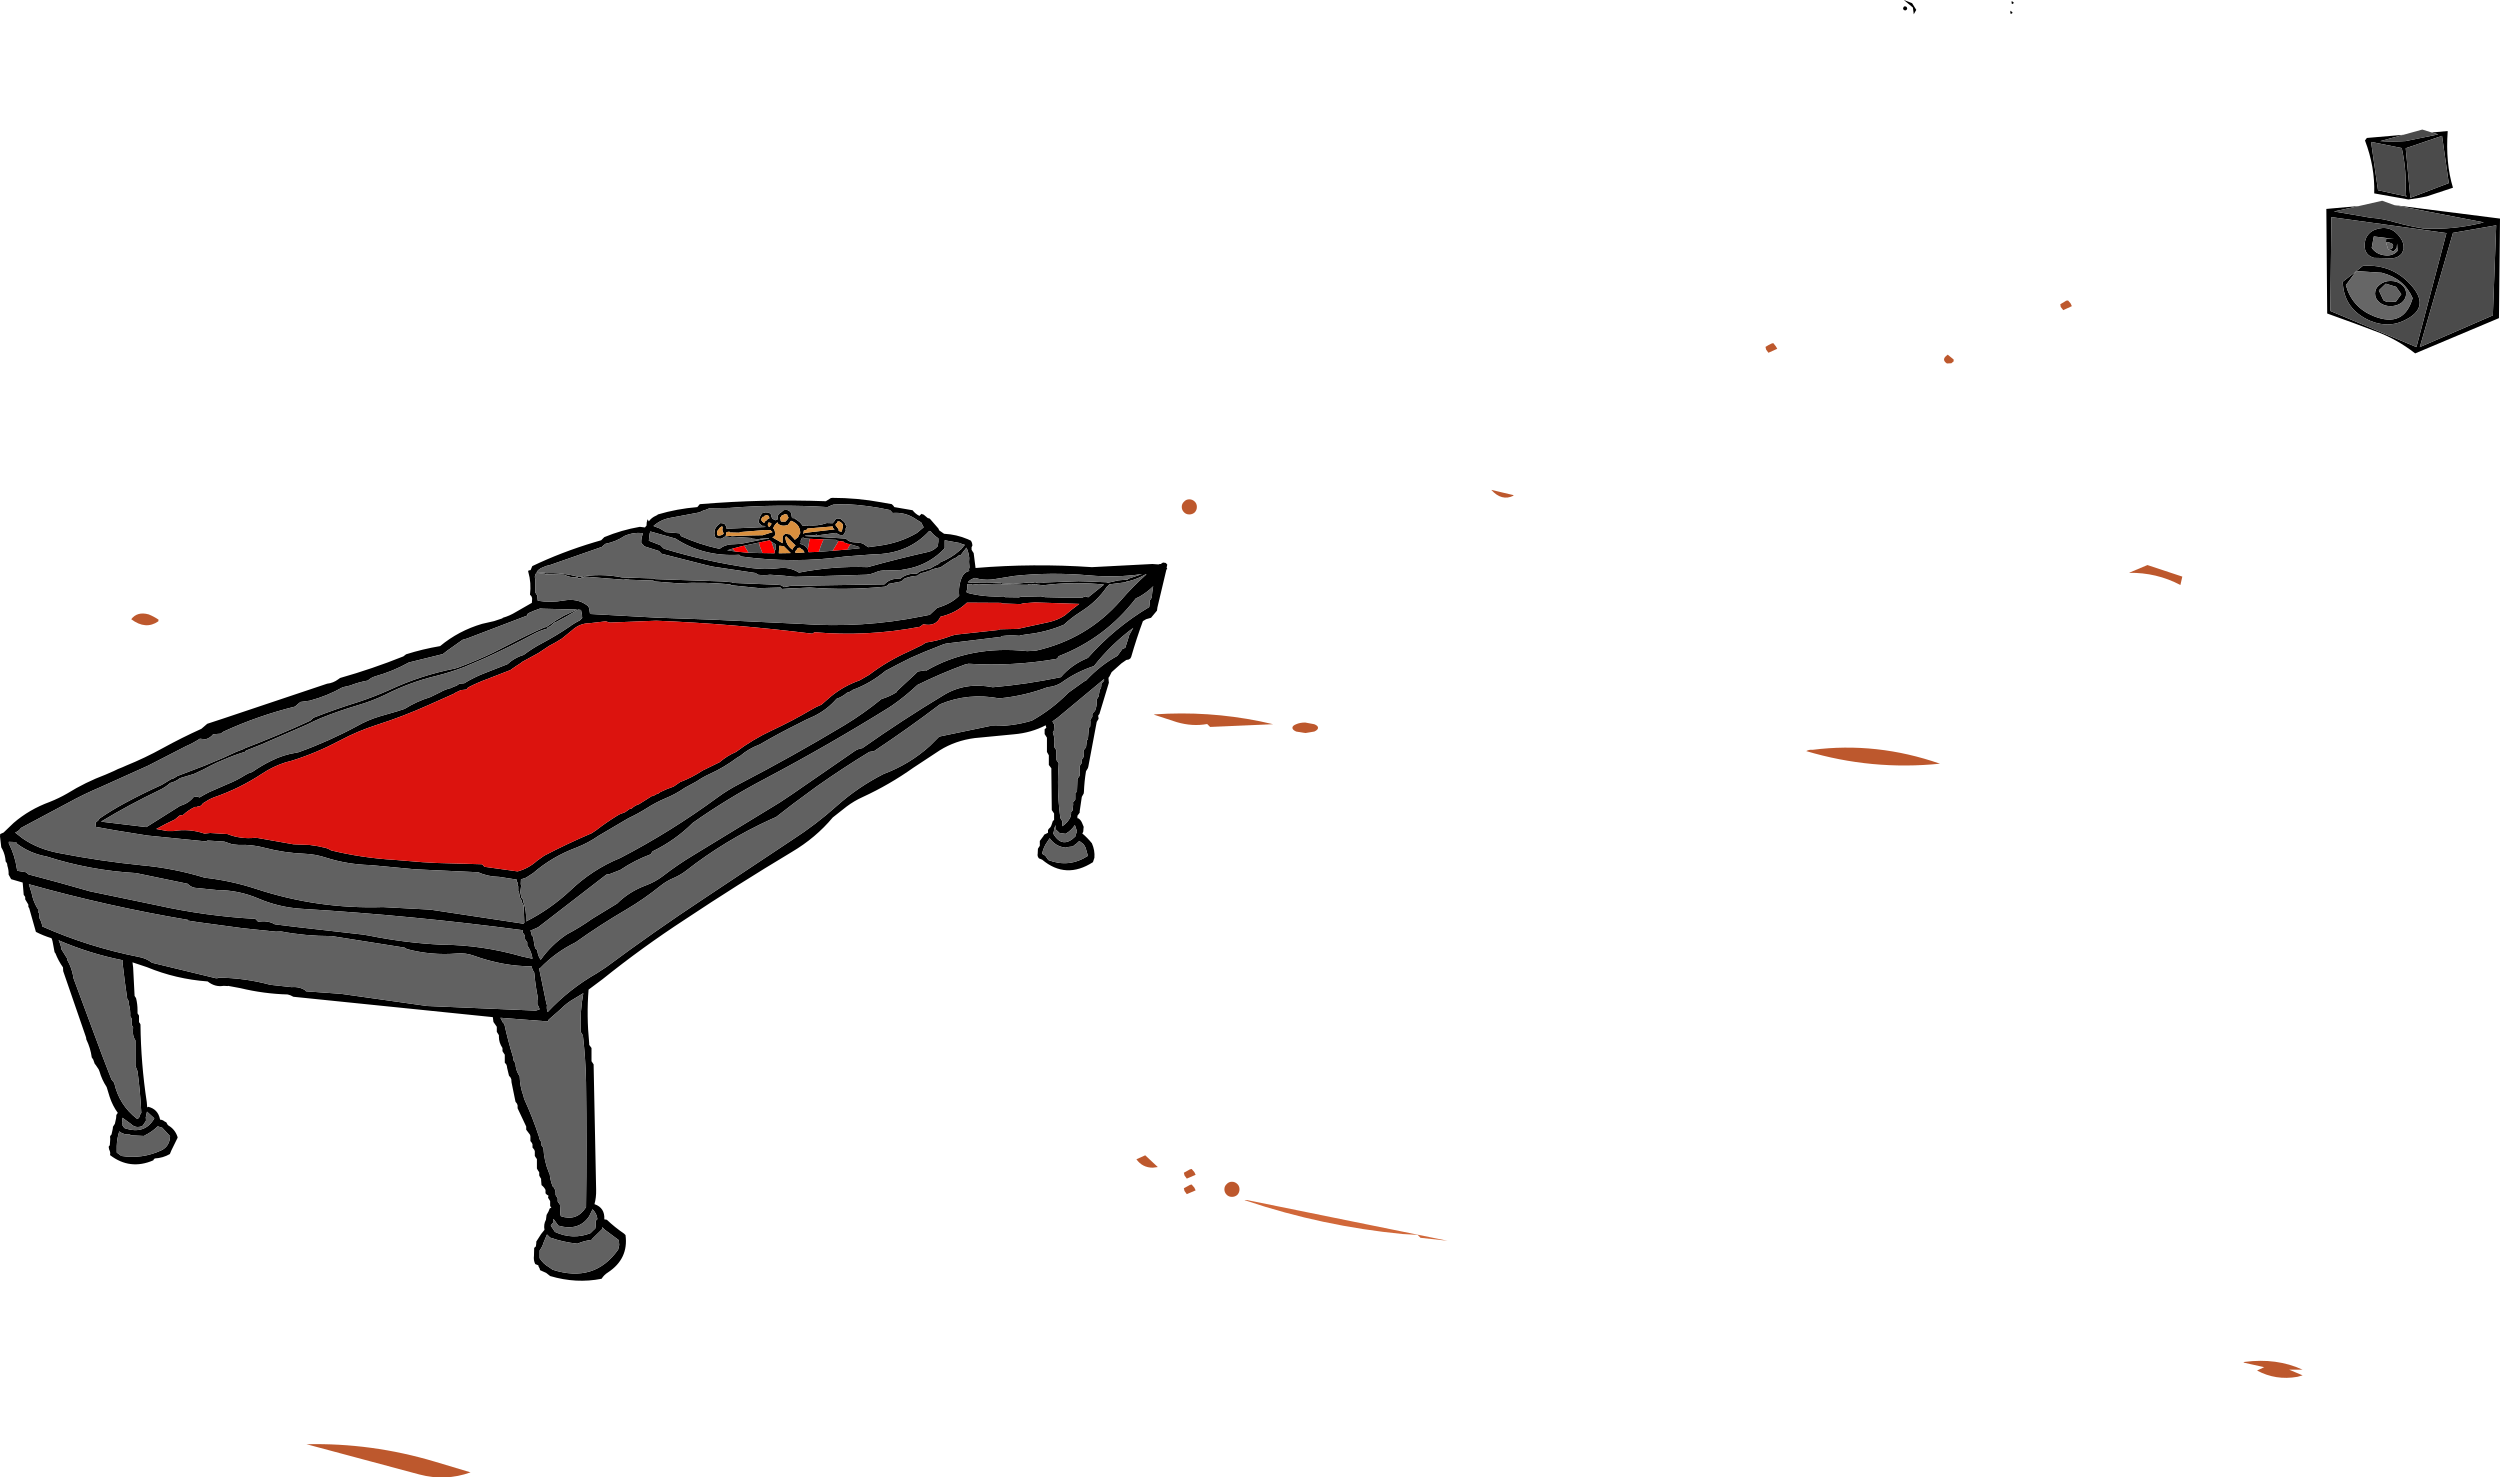
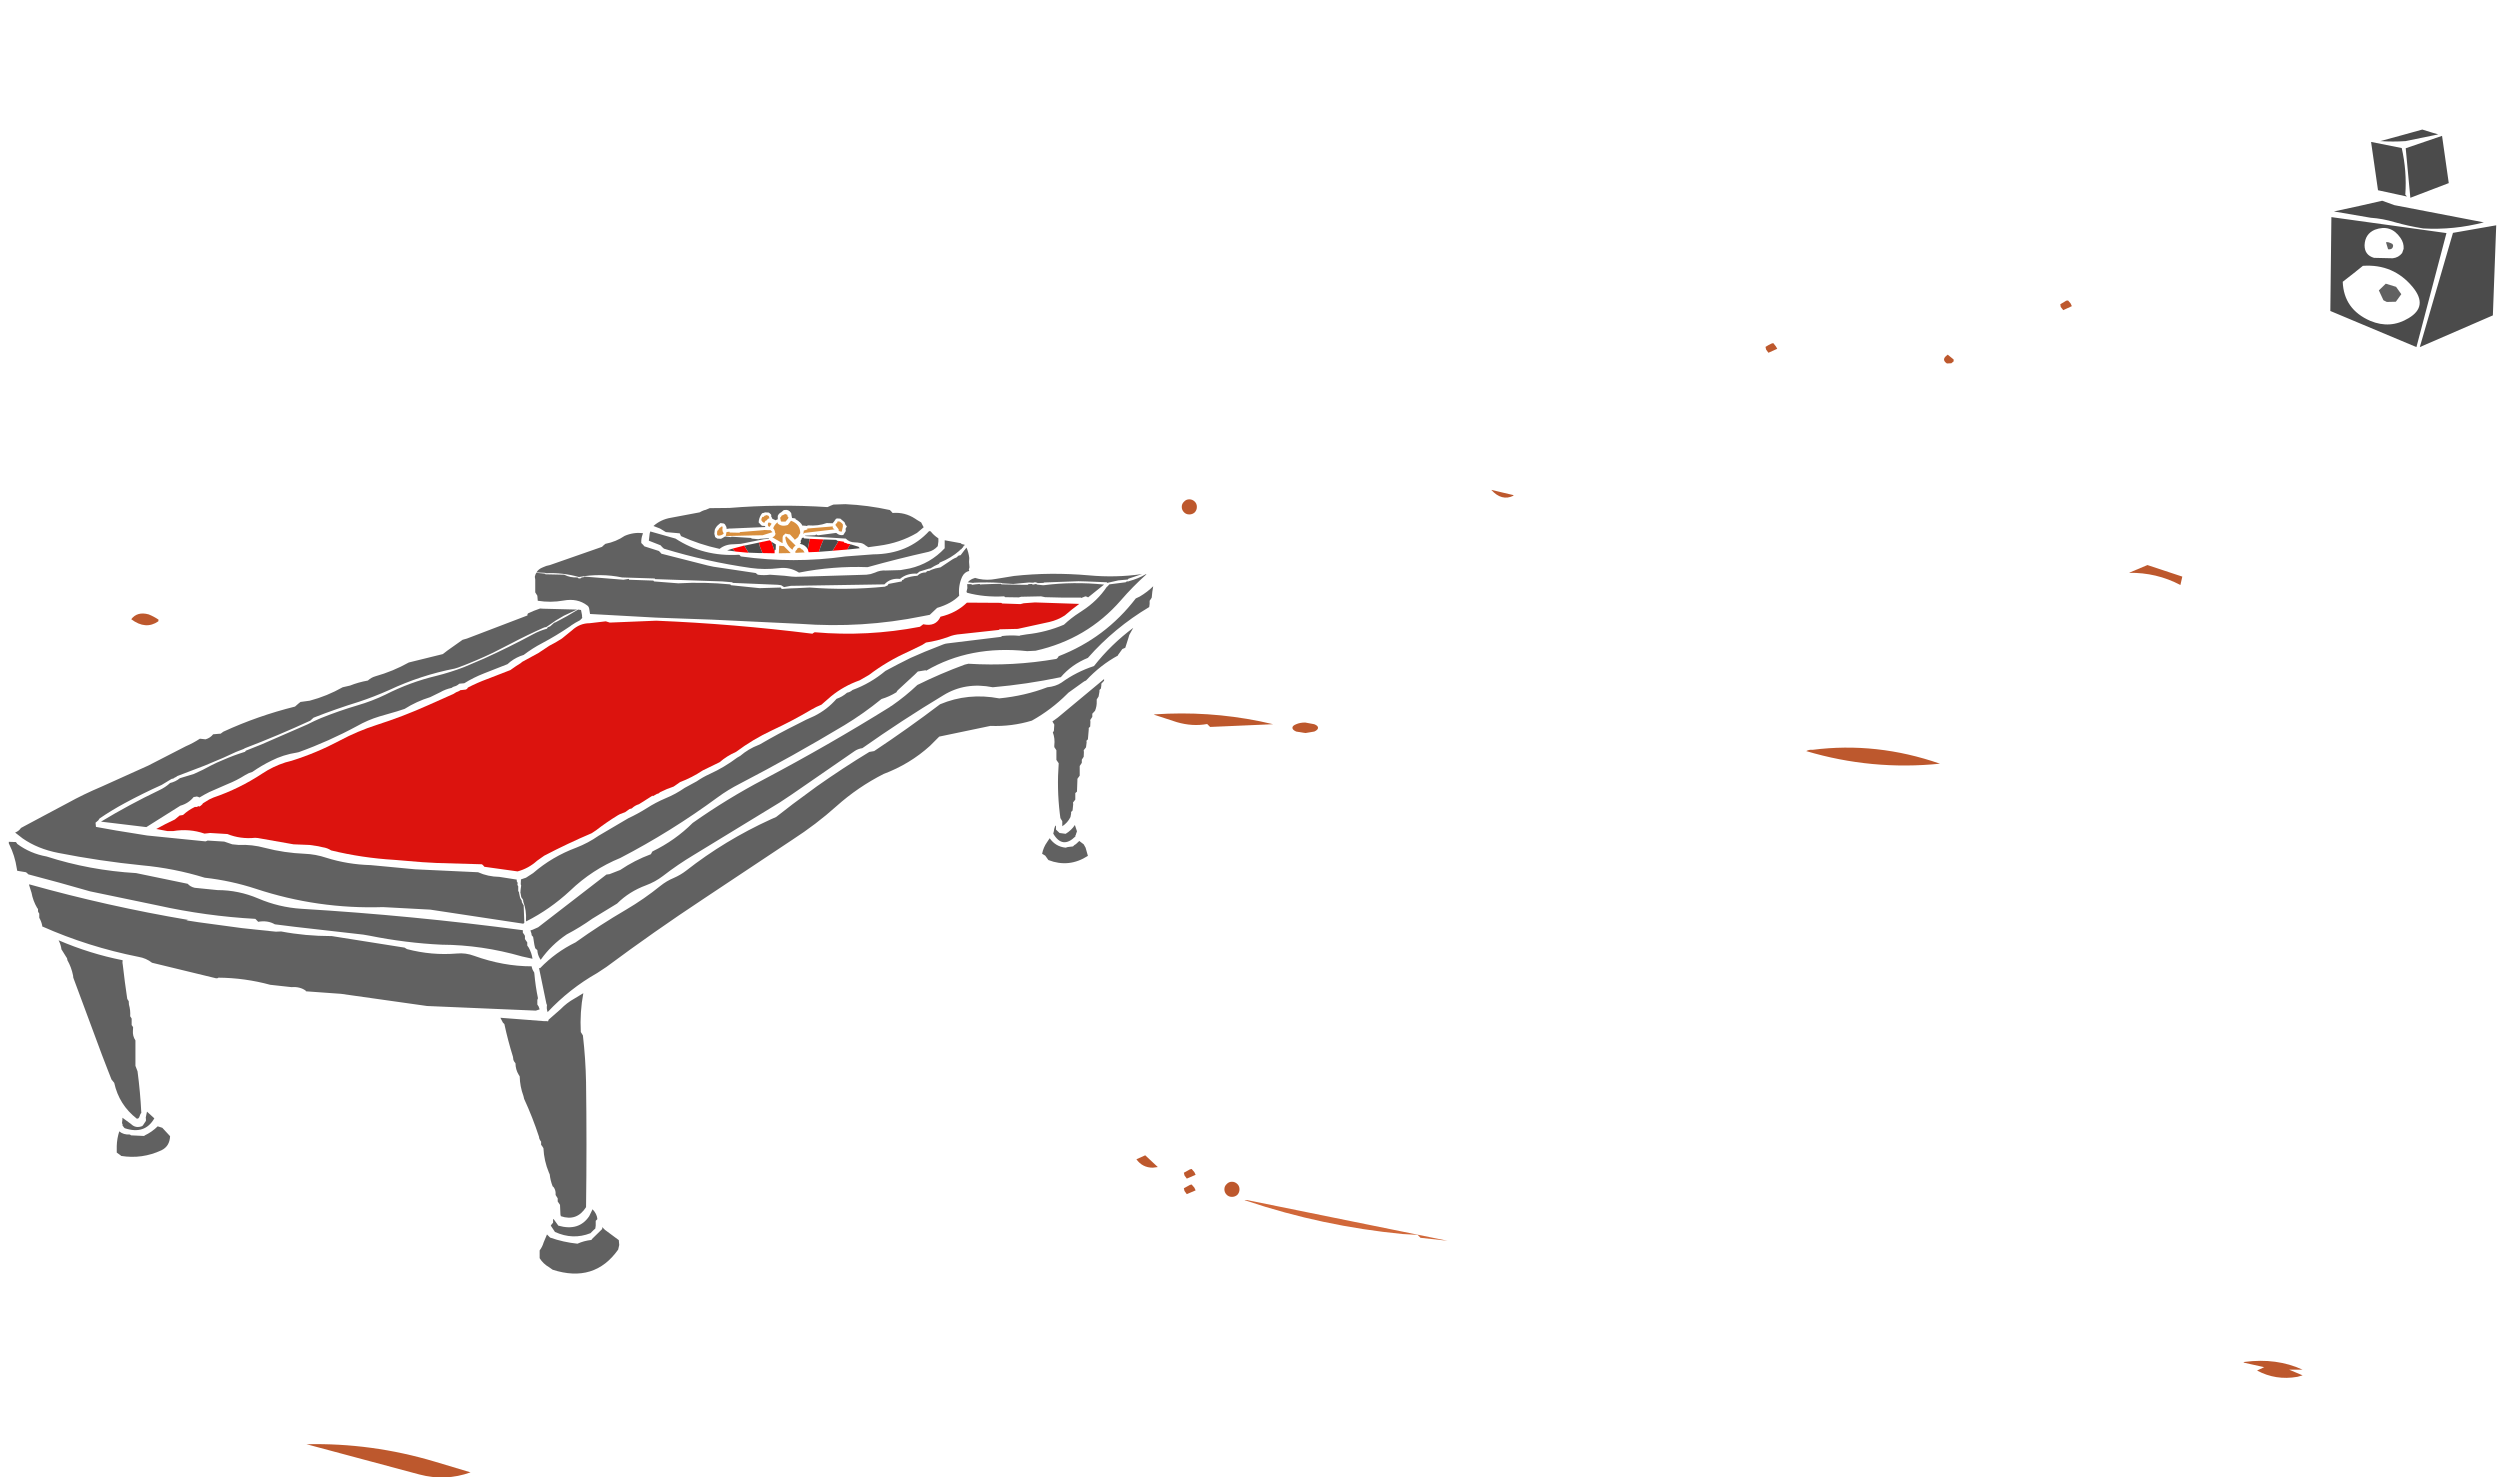
<svg xmlns="http://www.w3.org/2000/svg" height="351.8px" width="595.3px">
  <g transform="matrix(1.0, 0.0, 0.0, 1.0, 20.15, -178.45)">
-     <path d="M435.55 181.85 L435.35 180.25 433.2 178.45 435.15 179.2 436.15 180.8 435.55 181.85 M433.85 180.1 L434.0 180.45 433.85 180.8 433.5 180.95 433.15 180.8 433.0 180.45 433.15 180.1 Q433.3 179.95 433.5 179.95 L433.85 180.1 M459.05 181.4 L459.05 181.55 Q458.5 182.05 458.55 181.25 L458.6 181.0 459.05 181.4 M459.35 179.05 L459.35 179.2 Q458.8 179.7 458.85 178.9 L458.9 178.7 459.35 179.05 M574.25 232.1 L563.95 233.9 556.05 261.1 573.45 253.55 574.25 232.1 M550.0 227.3 L575.15 230.5 574.9 254.2 554.95 262.6 Q550.55 259.15 545.3 257.25 L540.5 255.45 534.0 253.1 533.8 228.2 541.6 227.5 535.6 228.8 544.35 230.3 Q547.25 230.5 550.05 231.35 553.4 232.3 556.9 232.85 564.15 233.25 571.3 231.4 L550.0 227.3 M558.9 210.0 L562.7 209.65 Q562.15 217.25 563.95 223.15 L557.75 225.2 556.05 225.55 553.35 225.95 545.2 224.5 Q545.4 218.2 543.0 211.9 L543.45 211.3 552.15 210.55 546.65 212.05 Q549.65 212.25 552.65 212.05 L560.45 210.45 558.9 210.0 M552.7 213.75 L553.8 225.55 562.95 222.05 561.35 210.8 552.7 213.75 M542.9 236.85 Q543.0 234.15 545.35 233.15 549.15 231.75 551.45 235.1 552.3 236.3 552.2 237.7 L551.85 238.7 Q551.0 239.8 549.6 239.95 L545.15 239.85 Q542.9 239.2 542.9 236.85 M540.9 243.05 L538.45 246.35 Q539.9 251.6 545.0 253.7 552.25 256.65 554.35 249.45 552.3 244.75 547.0 243.4 L540.95 243.0 542.5 241.75 Q549.8 241.25 554.4 246.85 558.1 251.4 553.4 254.2 549.05 256.85 544.25 254.85 537.95 252.1 537.7 245.55 L540.9 243.05 M548.0 236.15 L548.05 235.25 549.95 235.35 545.1 234.75 544.6 237.45 Q545.6 238.9 547.4 239.2 549.5 239.6 550.75 238.2 L550.65 236.45 550.55 237.5 549.8 238.35 548.5 237.8 Q549.65 237.95 549.7 236.9 L549.55 236.55 Q548.45 235.95 548.0 236.15 M552.6 224.8 Q553.0 219.25 551.75 213.7 L544.45 212.25 546.1 223.75 553.0 225.25 552.6 224.8 M547.95 246.0 L546.3 247.6 547.4 249.95 548.2 250.35 550.35 250.3 551.65 248.5 550.4 246.75 547.95 246.0 M551.75 246.25 Q552.8 247.1 552.8 248.35 552.8 249.6 551.75 250.5 550.65 251.35 549.1 251.35 547.55 251.35 546.5 250.5 545.4 249.6 545.4 248.35 545.4 247.1 546.5 246.25 547.55 245.35 549.1 245.35 550.65 245.35 551.75 246.25 M535.0 230.15 L534.75 252.5 555.25 261.1 562.4 233.95 535.0 230.15 M51.4 345.6 L50.9 346.0 50.1 346.7 Q41.25 348.9 33.1 352.65 L33.0 352.7 32.4 353.15 31.75 353.2 30.6 353.3 Q29.95 354.15 28.8 354.5 L27.45 354.35 Q25.85 355.4 24.1 356.15 L15.15 360.75 3.95 365.8 Q-0.2 367.55 -4.1 369.7 L-10.2 372.95 -13.85 374.9 -15.15 375.6 Q-15.65 376.35 -16.55 376.7 L-14.75 378.1 Q-11.15 380.6 -6.25 381.55 3.65 383.5 13.65 384.5 21.3 385.2 28.6 387.45 34.85 388.15 40.8 390.1 55.5 394.95 71.05 394.45 L82.3 395.05 104.45 398.4 104.7 398.2 104.7 398.15 104.55 394.2 104.55 394.05 104.1 393.25 104.1 393.05 104.1 392.95 103.7 392.25 103.45 391.1 103.45 390.95 103.25 390.6 103.25 389.6 103.25 389.5 103.05 389.15 103.1 388.85 103.1 388.65 103.05 388.55 102.9 388.3 102.9 387.9 101.3 387.65 98.75 387.25 Q96.0 387.2 93.7 386.15 L78.7 385.45 71.85 384.8 68.1 384.45 Q62.6 384.3 57.55 382.7 55.0 381.85 52.4 381.75 47.55 381.55 42.95 380.35 39.85 379.5 36.7 379.65 L35.15 379.5 33.25 378.85 29.25 378.6 29.2 378.65 28.8 378.8 14.9 377.4 7.45 376.2 2.7 375.35 2.6 374.35 3.25 373.8 3.55 373.35 Q6.4 371.4 9.55 369.7 13.8 367.4 18.35 365.35 L20.75 363.9 21.1 363.85 Q21.4 363.6 21.8 363.45 L22.05 363.25 28.6 360.75 33.0 358.9 36.05 357.5 37.85 356.8 38.2 356.6 Q46.05 353.6 53.75 350.05 L54.5 349.35 Q59.85 347.25 65.35 345.55 68.95 344.35 72.55 342.75 80.0 339.25 88.15 337.65 L88.95 337.4 Q93.25 335.8 97.3 333.85 L101.6 331.65 Q105.5 329.6 109.45 327.85 L109.95 327.75 112.2 326.2 114.05 325.1 114.25 325.0 117.25 323.6 109.3 323.4 108.45 323.35 Q106.95 323.85 105.6 324.5 L105.45 324.7 105.45 324.85 105.45 325.0 91.05 330.5 90.0 330.8 86.4 333.35 85.3 334.2 77.2 336.2 Q73.45 338.3 69.2 339.5 68.2 339.8 67.45 340.5 65.2 340.9 63.2 341.7 L61.45 342.1 Q57.75 344.2 53.6 345.3 L51.4 345.6 M60.4 340.2 L60.8 339.9 Q68.55 337.7 75.9 334.75 L76.55 334.25 Q80.5 333.0 84.65 332.3 89.05 328.65 94.65 327.0 L97.5 326.35 99.45 325.7 99.6 325.55 Q101.2 325.1 102.75 324.15 L106.5 322.0 106.55 321.2 106.55 320.85 106.4 320.45 106.05 320.05 Q106.4 317.25 105.65 314.65 105.55 314.5 105.7 314.3 L106.2 314.2 106.6 313.25 Q113.6 309.9 121.45 307.55 L123.0 307.1 123.6 306.5 123.75 306.35 Q127.85 304.65 132.2 303.9 L133.45 304.05 133.5 303.95 133.8 303.6 133.85 302.85 134.05 302.1 134.35 302.6 Q135.0 301.7 136.05 301.25 L136.35 301.1 136.5 300.95 Q141.05 299.6 145.9 299.2 L146.2 298.85 Q146.3 298.6 146.55 298.5 161.45 297.25 176.5 297.8 L177.7 297.05 178.05 297.0 Q183.95 297.0 189.65 298.05 L192.2 298.5 192.6 298.9 192.8 299.2 197.15 299.95 Q197.85 300.85 198.8 301.3 L198.95 301.1 199.2 300.9 199.2 300.8 199.8 301.0 200.75 301.8 201.25 301.95 203.3 304.3 203.5 304.75 204.65 305.55 Q207.6 305.7 210.3 306.85 L211.05 307.2 211.25 307.6 211.35 307.95 211.4 308.35 211.2 308.75 211.2 309.0 211.2 309.35 211.4 309.7 211.7 310.15 212.15 313.7 Q225.9 312.55 239.85 313.5 L254.25 312.75 255.65 312.85 255.75 312.85 256.0 312.75 256.3 312.75 256.45 312.6 Q256.65 312.45 256.8 312.4 L257.45 312.5 257.8 312.9 257.65 313.6 257.8 313.95 257.6 314.05 255.45 323.1 255.35 323.85 254.1 325.35 253.95 325.55 252.75 325.9 252.0 326.35 Q250.45 330.55 249.2 334.9 L249.0 335.25 248.6 335.5 248.05 335.6 246.9 336.4 244.55 338.5 244.05 339.5 243.8 339.85 243.85 340.6 243.9 341.0 241.65 348.45 241.35 348.85 241.4 349.25 241.45 349.6 241.0 350.35 239.0 361.0 238.9 361.35 238.45 362.1 Q238.05 364.5 237.95 367.05 L237.9 367.4 237.45 368.2 236.95 371.6 236.95 371.95 236.4 372.7 236.4 373.3 236.6 373.3 Q237.25 373.7 237.55 374.5 L237.9 375.35 237.85 375.7 237.8 376.45 237.65 376.8 237.55 376.9 Q238.8 377.95 239.85 379.25 240.6 380.95 240.45 382.7 L240.1 383.75 Q233.65 387.9 228.0 383.15 L227.25 382.85 Q226.8 382.35 226.95 381.7 L227.0 380.55 227.45 379.85 227.45 379.1 227.45 378.7 228.3 377.55 228.5 377.2 229.4 376.75 229.4 376.1 229.6 375.8 230.0 375.4 230.2 375.0 230.55 373.95 230.85 373.7 230.85 372.5 230.85 372.15 230.3 371.35 230.2 362.15 230.2 361.4 229.6 360.6 229.6 358.65 229.6 358.3 229.15 357.5 229.15 354.5 229.15 354.1 228.6 353.25 228.6 352.5 228.6 352.1 229.0 351.75 228.85 351.15 Q225.4 352.95 221.3 353.3 L211.95 354.2 Q207.35 354.8 203.65 357.1 L197.35 361.25 Q191.65 365.3 185.25 368.25 183.25 369.15 181.45 370.5 L178.15 373.1 Q174.1 377.95 168.35 381.35 155.5 389.05 142.95 397.4 132.75 404.05 123.35 411.6 L120.0 414.1 Q119.5 420.35 120.15 426.9 L120.15 427.25 120.7 428.0 120.7 430.75 120.7 431.15 121.2 431.9 121.8 461.75 Q121.85 463.6 121.4 465.2 L121.45 465.2 Q123.9 466.05 123.75 468.8 L124.35 468.9 Q126.25 470.7 128.45 472.2 L128.8 472.55 Q129.55 478.2 124.6 481.45 123.7 482.0 123.1 482.95 117.05 484.15 110.85 482.3 L109.9 481.55 108.45 480.9 108.35 480.5 108.1 480.05 108.05 479.85 108.05 479.75 107.3 479.45 Q106.85 478.55 107.0 477.45 L107.05 475.6 107.45 475.25 107.5 474.85 107.55 474.45 107.55 474.1 108.7 472.3 109.5 471.3 Q109.25 470.0 109.85 468.9 L110.0 467.75 110.45 466.95 110.75 466.2 111.15 466.0 110.85 465.65 110.85 464.8 110.85 464.45 110.35 463.65 110.45 463.15 Q110.05 463.0 109.75 462.6 L109.75 462.2 109.75 461.8 Q109.45 461.15 108.8 460.65 L108.7 459.5 108.7 459.15 108.45 458.75 108.25 458.35 108.25 457.95 108.25 457.6 107.95 457.15 107.7 456.7 107.7 454.85 107.7 454.45 107.45 454.1 107.2 453.7 107.2 452.9 107.2 452.55 107.05 452.2 106.65 451.7 106.65 451.35 106.65 450.95 106.5 450.6 106.15 450.15 106.15 449.0 106.05 448.65 105.15 447.45 105.15 447.1 105.15 446.7 103.1 442.35 103.1 442.0 103.1 441.65 102.95 441.25 102.6 440.8 101.65 436.15 101.6 435.45 101.4 435.0 101.05 434.6 100.6 432.7 100.55 432.3 100.4 431.9 100.05 431.5 100.05 430.0 100.05 429.6 99.75 429.15 99.5 428.75 99.5 428.35 99.5 428.0 Q98.65 426.75 98.65 425.35 L98.65 424.95 98.4 424.55 98.15 424.15 98.15 423.35 98.15 422.95 97.35 421.8 97.2 420.65 49.7 415.8 Q49.05 415.4 48.35 415.25 42.7 415.1 37.1 413.75 L34.15 413.2 34.1 413.25 33.1 413.2 Q31.05 413.55 29.3 412.15 21.75 411.6 14.85 408.75 L11.4 407.6 11.55 408.8 11.9 415.6 12.1 415.9 12.25 416.15 Q12.6 417.55 12.6 419.0 L12.6 419.75 12.8 420.05 12.95 420.3 12.95 421.35 12.95 421.85 13.15 422.1 13.3 422.4 Q13.4 431.7 14.8 440.9 L14.9 442.15 15.15 442.0 Q17.45 442.55 17.95 444.95 L17.95 445.05 Q18.6 445.1 19.05 445.5 L19.45 445.7 19.75 446.25 19.95 446.45 Q21.5 447.35 22.1 449.1 L22.15 449.35 20.65 452.4 20.3 453.25 Q18.65 454.2 16.7 454.3 L16.45 454.55 16.35 454.75 Q10.8 457.15 6.05 453.5 6.2 452.8 5.85 452.2 L5.75 451.7 5.75 451.45 6.0 451.15 6.1 449.65 6.05 449.1 6.2 448.8 6.4 448.6 6.7 447.25 6.75 446.75 7.2 446.05 7.5 444.7 7.55 443.95 7.9 443.45 Q6.65 441.75 5.95 439.6 L5.25 437.3 Q4.1 435.55 3.55 433.6 L3.35 433.1 2.65 432.05 2.4 431.75 2.05 430.75 1.7 430.25 Q1.4 428.0 0.4 425.95 L0.35 425.5 -5.1 409.7 -5.15 408.8 Q-6.25 407.25 -6.95 405.45 L-7.15 405.2 -7.65 402.55 -7.8 402.05 -7.9 401.85 Q-9.85 401.25 -11.6 400.35 L-13.2 394.7 -13.4 394.4 -13.4 394.1 -13.4 393.85 -14.15 392.6 -14.15 392.3 -14.15 392.05 -14.3 391.8 -14.5 391.55 -14.75 388.6 -17.5 387.8 -17.8 387.25 -18.1 386.7 Q-18.05 385.65 -18.4 384.6 L-18.45 384.15 -18.6 383.85 -18.8 383.6 Q-18.9 382.05 -19.55 380.75 L-19.8 380.3 -19.85 380.2 -20.15 377.6 -20.1 377.05 -19.75 376.9 -19.3 376.7 -16.9 374.4 Q-13.2 371.2 -8.3 369.4 -6.15 368.55 -4.15 367.4 0.2 364.7 5.0 362.9 L6.95 362.05 Q7.9 361.55 9.0 361.15 L9.9 360.75 Q14.35 358.95 18.6 356.6 23.15 354.1 27.8 352.0 L29.2 350.8 33.0 349.55 57.75 341.25 Q59.2 341.1 60.4 340.2 M65.0 346.4 Q60.45 347.75 56.25 349.45 54.6 350.15 53.05 350.95 L42.15 355.7 38.4 357.2 38.25 357.4 38.15 357.5 38.1 357.5 Q35.5 358.3 33.0 359.4 31.5 360.0 30.05 360.75 L28.15 361.75 26.0 362.75 22.7 363.75 Q21.65 364.6 20.35 364.9 19.3 365.9 17.7 366.65 10.6 370.05 3.9 374.1 L14.7 375.4 22.8 370.3 Q24.75 369.75 25.95 368.25 L26.2 368.2 26.6 368.15 26.6 368.1 Q27.05 368.15 27.35 368.35 28.5 367.65 29.7 367.05 L34.05 365.15 Q36.2 364.3 38.25 363.0 39.05 362.5 39.95 362.25 42.1 360.75 44.45 359.6 47.3 358.15 50.55 357.65 L51.0 357.55 Q58.2 354.95 64.85 351.35 67.4 349.9 70.2 349.05 L74.35 347.85 76.2 347.25 Q79.05 345.45 82.3 344.45 L84.65 343.3 Q85.95 342.55 87.4 342.25 L87.6 342.1 87.9 341.95 Q88.6 341.8 89.1 341.35 L89.25 341.25 90.4 341.15 Q92.55 339.8 95.1 338.8 L100.7 336.6 101.4 336.0 Q102.85 334.9 104.55 334.4 106.65 332.8 108.95 331.6 112.35 329.8 115.65 327.55 L115.9 327.35 Q116.85 326.7 117.95 326.15 L118.45 325.65 118.5 325.55 118.45 325.35 118.45 325.05 118.4 324.7 118.2 323.7 117.5 323.6 Q114.85 325.25 112.2 326.6 L111.8 326.75 110.85 327.6 110.3 327.8 110.2 327.95 110.1 328.15 Q108.3 328.65 106.75 329.5 101.1 332.55 95.15 335.25 L90.35 337.3 Q87.1 338.55 83.7 339.4 77.45 340.9 71.65 343.85 68.45 345.4 65.0 346.4 M26.25 370.6 Q24.7 371.35 23.45 372.5 L23.25 372.55 22.6 372.65 21.65 373.45 21.45 373.6 Q19.2 374.65 17.05 375.85 L19.75 376.35 21.05 376.35 Q24.95 375.7 28.55 376.95 L29.9 376.8 34.0 377.05 Q37.1 378.3 40.6 377.95 L41.25 378.0 49.75 379.5 53.55 379.65 55.6 379.95 56.7 380.2 Q57.8 380.35 58.7 380.95 66.1 382.75 73.75 383.2 L80.4 383.75 84.0 383.95 94.6 384.25 94.85 384.45 95.2 384.85 103.1 385.95 Q105.7 385.25 107.75 383.4 L109.45 382.2 Q115.0 379.3 120.75 376.85 L121.8 376.15 Q124.25 374.25 126.95 372.6 L127.5 372.3 128.7 371.85 129.75 371.1 130.3 370.95 Q131.0 370.25 132.0 369.95 L135.25 367.9 135.3 368.05 136.35 367.45 136.55 367.45 137.1 367.05 Q138.6 366.3 140.25 365.75 L141.7 364.75 141.75 364.7 Q144.65 363.6 147.2 361.9 L151.2 359.95 Q153.0 358.4 155.1 357.5 159.1 354.5 163.7 352.35 168.55 350.1 173.1 347.4 174.2 346.75 175.45 346.25 L177.75 344.25 Q180.75 341.8 184.55 340.45 L186.8 339.15 Q191.15 335.85 196.2 333.6 L199.4 332.05 200.35 331.45 Q203.1 331.05 205.7 330.1 207.0 329.55 208.55 329.45 L217.7 328.45 Q217.75 328.35 217.8 328.4 L217.85 328.3 222.2 328.2 229.75 326.55 Q231.7 326.1 233.4 325.0 235.05 323.55 236.85 322.25 L226.3 321.9 223.6 322.1 222.85 322.3 218.45 322.15 218.35 322.05 218.25 322.0 210.1 321.95 Q207.5 324.45 203.8 325.3 202.7 327.75 199.7 327.1 L198.9 327.7 Q186.4 330.1 173.85 329.0 173.6 329.1 173.3 329.35 154.5 327.0 136.1 326.25 L125.05 326.7 124.1 326.4 120.25 326.85 Q117.9 326.85 116.05 328.55 L113.65 330.5 Q112.2 331.45 110.6 332.25 L108.05 333.95 104.2 336.05 103.85 336.35 Q102.7 337.05 101.6 337.85 L101.4 338.0 Q98.65 339.05 95.85 340.15 93.55 341.0 91.4 342.1 L91.2 342.25 91.1 342.45 90.95 342.55 90.75 342.65 89.45 342.8 89.25 342.95 88.95 343.1 Q88.45 343.25 88.05 343.55 L87.9 343.65 81.85 346.35 Q75.85 349.05 69.6 351.05 64.95 352.55 60.75 354.8 55.2 357.75 49.3 359.6 L47.8 360.0 Q44.85 360.95 42.3 362.65 36.85 366.25 30.7 368.35 L29.7 368.8 28.15 369.75 28.05 369.95 27.65 370.3 27.35 370.5 27.0 370.4 26.9 370.5 26.8 370.6 26.65 370.6 26.25 370.6 M17.4 394.05 Q28.9 396.6 40.65 397.25 L41.2 397.8 41.3 397.95 Q43.6 397.55 45.3 398.55 L50.1 399.15 66.35 401.0 67.8 401.25 Q76.5 403.0 85.0 403.4 94.6 403.45 104.15 406.2 L106.65 406.75 Q106.45 405.35 105.75 404.1 L105.4 403.6 105.4 403.25 105.4 402.85 105.15 402.5 104.85 402.05 104.85 401.7 104.85 401.3 104.65 400.95 104.35 400.55 104.35 399.95 Q78.1 396.45 51.6 394.85 46.25 394.5 41.35 392.4 36.65 390.4 31.65 390.4 L26.2 389.85 Q25.15 389.6 24.55 388.9 L12.25 386.35 Q1.2 385.7 -9.05 382.4 -12.95 381.7 -16.05 379.4 L-16.2 379.15 -16.4 378.95 -16.75 378.95 -18.05 378.9 -18.05 379.0 -18.05 379.3 -17.95 379.5 Q-16.6 382.2 -16.15 385.25 L-16.05 385.8 -13.95 386.15 -13.6 386.45 -13.4 386.65 Q-5.95 388.6 1.3 390.7 L17.4 394.05 M161.15 300.9 L161.35 300.65 161.8 300.55 162.0 300.45 162.9 300.5 163.05 300.6 163.45 300.95 163.5 301.15 163.5 301.5 163.6 301.6 163.75 301.95 163.75 302.0 163.8 302.0 164.25 302.2 164.45 302.3 164.45 302.35 165.05 302.1 165.05 301.3 Q165.3 300.7 165.85 300.45 L166.5 299.9 166.65 299.9 Q167.6 299.7 168.15 300.5 L168.25 300.65 168.35 301.3 168.45 301.8 168.9 301.85 169.2 301.9 169.3 302.0 169.3 302.1 Q170.5 302.75 170.95 303.65 L171.1 303.6 171.7 303.65 171.95 303.7 172.15 303.6 172.25 303.55 Q174.65 303.75 176.7 303.0 L178.15 303.05 178.15 303.0 178.45 302.65 178.9 302.0 179.15 301.9 179.2 301.9 179.95 301.95 180.95 302.8 181.2 303.45 181.35 303.6 181.5 303.8 181.45 303.9 181.25 304.25 181.2 304.4 181.25 304.9 180.65 305.85 Q179.7 306.0 179.05 305.4 L178.9 305.35 174.75 305.9 174.4 305.85 174.2 305.7 174.05 305.85 173.85 305.9 171.5 306.0 171.6 306.05 171.65 306.1 181.25 306.7 Q182.1 307.6 183.4 307.6 L184.2 307.65 184.35 307.7 Q185.3 307.7 186.05 308.4 L186.15 308.45 186.45 308.65 186.6 308.75 189.15 308.4 Q194.1 307.75 198.2 305.35 L199.8 304.0 199.6 303.65 199.4 303.25 199.2 302.85 198.2 302.25 197.75 301.95 Q195.3 300.35 192.4 300.6 L192.05 300.2 191.75 299.9 Q186.55 298.75 181.15 298.5 L178.3 298.6 177.55 298.9 176.9 299.2 Q165.15 298.45 153.55 299.4 L148.85 299.45 147.9 299.85 147.5 299.95 Q146.95 300.15 146.45 300.45 L139.55 301.75 Q137.2 302.15 135.45 303.7 L137.0 304.3 137.75 304.75 138.4 305.15 141.7 305.45 141.9 305.85 142.0 306.1 Q146.35 308.1 151.2 309.15 152.55 308.05 154.55 308.05 L156.25 307.95 161.75 306.85 162.95 306.75 162.9 306.6 160.85 306.75 160.45 306.85 158.85 306.7 158.75 306.6 158.7 306.55 154.05 306.25 153.9 306.35 152.5 306.2 151.75 306.65 151.5 306.75 150.65 306.7 150.45 306.55 150.15 306.35 149.95 305.55 150.05 304.6 Q150.35 303.8 151.1 303.25 L151.4 303.0 152.15 303.1 152.35 303.2 152.5 303.35 152.85 304.0 Q152.65 304.55 153.5 304.3 L154.0 304.3 162.05 303.95 162.05 303.7 161.3 303.65 161.1 303.5 160.5 302.85 Q160.55 301.8 161.15 300.9 M161.75 301.5 L161.35 301.55 161.3 301.75 Q161.1 301.95 161.15 302.25 L161.15 302.35 161.4 302.7 161.85 303.0 161.85 302.9 162.15 302.45 162.25 302.45 162.4 302.35 162.5 302.25 162.7 302.0 162.8 301.95 163.0 301.9 163.05 301.9 163.0 301.55 162.85 301.25 162.7 301.25 162.5 301.1 162.25 301.1 162.4 301.2 162.1 301.2 161.85 301.3 161.75 301.5 M156.0 305.25 L155.9 305.3 153.65 305.25 153.55 305.15 153.55 305.05 152.85 305.15 152.65 306.1 158.75 305.95 161.45 305.9 163.7 305.2 163.75 305.2 163.8 305.15 163.25 304.65 163.05 304.7 161.85 304.65 161.55 304.7 156.05 305.15 156.0 305.25 M152.15 305.4 L151.95 305.05 Q151.8 304.6 151.9 304.15 152.0 303.7 151.6 303.85 L151.45 304.0 151.15 304.2 150.85 304.7 150.65 304.85 150.6 305.35 150.6 305.65 150.65 305.85 150.9 306.0 Q151.65 306.0 152.15 305.55 L152.15 305.4 M156.55 308.5 L154.25 309.1 153.0 309.5 154.85 309.75 155.15 309.8 157.8 310.05 158.1 310.05 160.75 310.15 161.4 310.15 161.45 310.15 164.3 310.2 164.3 309.95 164.3 309.65 164.3 309.6 164.45 309.4 164.55 309.3 164.6 308.1 163.55 307.45 163.3 307.25 163.15 307.1 161.75 307.4 161.45 307.45 161.25 307.5 160.55 307.65 156.55 308.5 M148.35 313.1 L137.35 310.3 137.0 309.9 136.75 309.65 133.3 308.55 132.95 308.15 132.55 307.75 Q132.5 306.7 132.85 305.75 L132.95 305.4 Q130.7 305.15 128.6 306.05 126.55 307.45 124.0 307.95 L123.35 308.5 123.25 308.65 110.8 313.0 Q109.9 313.15 109.1 313.55 108.05 313.95 107.6 314.75 L109.65 314.85 109.8 314.95 Q113.85 314.75 117.7 315.85 122.85 314.9 128.0 315.95 L135.75 316.2 135.8 316.3 135.85 316.35 151.85 316.9 154.2 317.1 154.3 317.2 154.35 317.25 165.05 317.7 165.85 317.8 166.55 318.25 168.15 317.95 190.45 317.6 Q191.85 316.05 194.15 316.3 195.85 314.9 198.2 315.05 L198.8 314.55 201.05 313.85 201.4 313.8 Q202.3 313.2 203.45 312.7 L203.55 312.5 203.65 312.4 Q206.3 311.35 208.35 309.55 L208.45 309.35 208.5 309.35 208.65 309.3 208.9 309.05 208.95 308.95 209.0 308.9 209.1 308.85 209.2 308.7 209.25 308.6 209.3 308.45 209.6 308.25 209.5 308.15 208.85 308.0 208.65 307.8 204.8 307.1 204.8 307.45 204.8 309.0 Q201.4 312.65 196.5 313.8 L194.3 314.2 190.8 314.3 Q189.45 314.2 188.2 314.8 L187.15 315.15 186.15 315.3 174.7 315.65 169.3 315.8 168.4 315.75 166.65 315.55 163.2 315.3 Q161.75 315.5 160.3 315.3 L159.8 314.9 149.75 313.4 148.35 313.1 M156.0 310.65 L155.85 310.55 Q147.35 311.05 140.7 306.7 L134.7 305.0 134.55 305.5 134.35 307.2 137.15 308.3 137.5 308.7 137.95 309.1 Q148.1 312.2 158.65 313.7 161.95 314.15 165.3 313.75 167.9 313.4 170.1 314.8 178.2 313.2 186.45 313.5 193.6 311.5 200.95 309.85 202.2 309.55 203.15 308.5 L203.3 307.4 203.3 306.65 Q202.1 305.85 201.45 304.95 L201.25 305.0 201.15 304.85 Q196.1 310.4 187.8 310.45 L181.2 310.95 Q168.9 312.7 156.25 310.95 L156.0 310.65 M153.8 317.65 L153.7 317.6 Q147.55 317.0 141.35 317.35 L135.6 316.9 135.5 316.8 135.45 316.7 129.65 316.5 129.6 316.3 129.55 316.3 128.3 316.5 119.05 315.75 118.8 315.9 118.35 315.95 118.15 316.15 117.7 316.2 117.5 316.1 117.4 315.95 Q115.65 316.05 114.2 315.3 L109.75 315.2 109.6 315.1 109.6 315.05 107.55 314.85 Q107.3 315.25 107.2 315.8 L107.3 316.45 107.3 318.7 107.3 319.5 107.55 319.9 107.8 320.3 107.9 321.5 Q110.95 322.0 114.05 321.45 117.35 320.85 119.65 322.6 120.05 322.85 120.15 323.4 L120.35 324.65 135.75 325.5 136.9 325.55 149.45 326.0 170.4 327.0 Q185.2 328.1 199.45 325.2 L201.25 324.85 203.0 323.2 Q206.4 322.2 208.25 320.3 208.0 317.9 208.95 315.8 209.5 314.65 210.65 314.4 L210.55 314.05 210.7 313.55 210.6 312.25 210.65 311.3 Q210.5 310.0 210.0 308.85 L209.7 309.2 209.65 309.3 209.55 309.4 209.5 309.45 208.6 310.65 208.1 310.75 207.6 311.2 Q207.15 311.35 206.65 311.65 L203.8 313.55 202.4 313.85 202.35 313.9 202.15 313.95 Q201.6 314.1 201.1 314.4 L200.75 314.4 200.45 314.6 200.35 314.75 Q199.05 314.75 198.3 315.55 196.7 315.65 195.25 316.2 L195.0 316.45 194.95 316.5 194.65 316.6 194.6 316.8 194.55 316.9 191.4 317.5 191.35 317.65 191.2 317.85 190.55 318.15 Q181.45 319.05 172.65 318.35 L169.65 318.5 168.2 318.55 166.0 318.7 165.75 318.35 160.7 318.5 153.9 317.8 153.8 317.65 M103.9 387.85 L103.85 389.0 103.95 389.3 103.8 390.45 103.8 390.75 103.75 390.85 103.95 391.9 103.95 392.05 104.4 392.7 104.45 393.0 104.45 393.15 Q105.25 395.25 105.1 397.6 L105.15 397.9 105.15 397.85 Q110.8 395.0 115.6 390.55 120.85 385.5 127.55 382.75 139.6 376.5 150.75 368.3 153.2 366.5 156.05 365.05 168.65 358.5 180.9 351.15 185.45 348.4 189.75 344.9 191.6 344.35 193.3 343.3 L193.5 342.95 193.75 342.7 197.7 339.05 198.4 338.35 200.25 338.05 200.4 338.15 Q210.85 332.05 224.45 333.5 L226.45 333.4 Q238.7 330.65 246.75 321.4 249.6 318.1 252.85 315.2 L252.65 315.2 Q250.85 316.25 248.8 316.8 L248.55 316.9 248.15 316.9 247.9 317.1 244.0 317.6 243.6 318.05 243.4 318.2 Q241.15 321.55 237.6 323.85 L236.85 324.35 Q234.9 325.6 233.2 327.2 229.0 329.0 224.35 329.5 L222.8 329.75 222.6 329.85 Q220.5 329.65 218.45 329.9 L218.35 330.0 218.2 330.1 205.5 331.65 Q204.95 331.7 204.45 331.9 L200.05 333.65 196.7 335.1 Q193.65 336.6 190.7 338.2 187.1 341.2 182.85 342.75 182.3 343.25 181.55 343.4 180.4 344.4 179.05 344.85 176.85 347.4 173.75 348.95 171.75 349.8 169.9 350.8 165.25 353.1 160.8 355.7 L160.45 355.85 Q158.1 356.75 156.1 358.45 L155.4 358.85 Q152.35 361.15 148.85 362.75 147.2 363.5 145.75 364.5 L142.9 366.05 Q140.75 367.55 138.3 368.55 135.95 369.55 133.85 370.9 131.7 372.25 129.45 373.3 L122.4 377.45 Q119.9 379.2 117.05 380.3 111.3 382.45 106.8 386.35 L105.1 387.45 103.9 387.85 M135.0 381.55 L134.85 381.85 Q130.95 383.3 127.55 385.6 L125.0 386.6 124.25 386.7 108.0 399.25 106.65 399.85 106.15 400.0 106.4 400.75 106.45 401.15 106.8 401.55 107.1 403.45 107.3 404.25 107.8 404.7 Q107.85 405.7 108.35 406.6 L108.6 407.0 Q111.1 403.45 114.8 400.95 117.95 399.3 120.9 397.2 L126.8 393.6 Q129.65 390.75 133.7 389.25 135.85 388.45 137.7 387.05 141.25 384.3 145.1 382.0 L165.5 369.55 168.5 367.55 183.35 357.3 Q184.15 356.75 185.2 356.6 194.7 349.9 204.5 344.0 209.7 340.8 216.25 342.1 224.3 341.4 232.45 339.7 235.0 336.7 238.9 335.1 245.2 327.95 253.5 323.0 L253.6 322.25 253.6 321.5 253.85 321.15 254.1 320.75 Q254.2 319.35 254.45 318.05 253.1 319.4 251.25 320.5 L250.3 320.95 Q243.05 330.4 231.95 334.7 L231.7 335.1 231.4 335.35 Q221.05 337.15 210.45 336.5 L209.6 336.7 Q203.75 338.85 198.3 341.55 195.45 344.25 192.2 346.5 191.95 346.6 191.75 346.8 177.2 355.85 161.8 364.0 152.95 368.65 144.8 374.4 140.65 378.55 135.2 381.2 L135.0 381.55 M137.1 389.4 Q133.2 392.55 128.95 395.05 122.7 398.7 116.9 402.85 112.1 405.2 108.45 409.0 L108.2 408.95 109.95 417.4 110.1 417.8 Q109.95 418.6 110.25 419.45 115.45 413.9 122.05 410.15 L124.25 408.7 Q135.55 400.3 147.35 392.5 L168.55 378.4 Q174.2 374.75 179.05 370.4 184.15 365.85 190.25 362.75 196.5 360.4 201.3 356.05 L202.55 354.8 203.5 353.85 215.7 351.3 Q220.75 351.5 225.55 350.05 230.2 347.45 233.95 343.7 L234.25 343.4 237.8 340.85 Q238.05 340.65 238.45 340.5 241.9 336.8 246.05 334.55 L246.05 334.45 246.85 333.35 247.1 333.0 247.8 332.7 248.55 330.35 248.75 329.65 249.7 327.95 Q244.4 331.9 240.35 337.05 236.1 338.45 232.6 341.0 231.25 341.9 229.25 342.1 223.9 344.15 217.8 344.75 210.35 343.35 203.7 346.15 196.05 351.95 188.0 357.3 L186.85 357.5 Q180.6 361.3 174.35 365.7 L168.65 369.9 164.65 373.0 163.4 373.55 Q152.45 378.55 143.2 385.8 141.9 386.8 140.3 387.5 138.6 388.2 137.1 389.4 M225.6 317.5 L224.75 317.55 224.65 317.65 224.55 317.7 223.15 317.7 218.35 317.6 218.2 317.5 218.15 317.45 216.45 317.5 213.6 317.6 213.35 317.65 213.25 317.6 213.1 317.5 212.05 317.6 211.7 317.65 211.3 317.7 211.15 317.55 210.95 317.55 210.15 317.55 210.2 318.5 210.0 319.3 210.05 319.5 210.15 319.6 Q214.2 320.7 218.95 320.45 L219.15 320.6 219.2 320.65 222.45 320.7 223.0 320.55 227.75 320.45 228.7 320.65 232.75 320.75 237.25 320.75 237.3 320.85 238.3 320.45 Q238.65 320.5 238.95 320.7 L242.75 317.65 Q235.45 316.9 228.4 317.8 L228.15 317.8 226.75 317.65 226.65 317.55 226.6 317.5 226.1 317.6 225.85 317.65 225.65 317.6 225.6 317.5 M225.9 317.2 Q226.3 317.0 226.75 317.2 L226.9 317.25 226.95 317.3 228.3 317.25 228.5 317.15 236.65 316.85 238.5 316.9 243.4 317.1 243.5 317.25 246.15 316.65 248.4 316.45 248.55 316.25 251.8 315.15 Q245.55 316.05 239.1 315.45 230.0 314.65 221.3 315.6 L217.0 316.3 Q214.95 316.7 212.95 316.3 L212.0 316.05 211.95 316.1 Q210.95 316.35 210.3 317.1 L211.55 317.25 211.85 317.2 Q214.9 317.05 218.2 317.25 L218.4 317.3 218.45 317.35 221.15 317.5 224.9 317.15 225.7 317.2 225.9 317.2 M242.75 340.55 L242.75 340.15 231.75 349.3 230.45 350.25 230.9 351.0 230.8 352.5 230.55 352.85 Q231.1 354.3 230.9 355.95 L230.9 356.35 231.4 357.1 231.4 359.0 231.4 359.4 231.95 360.2 Q231.5 366.2 232.2 372.1 L232.35 373.25 232.8 374.0 232.8 374.75 232.8 375.2 Q234.1 374.35 234.75 373.0 L234.9 372.2 234.9 371.8 235.25 371.45 235.4 369.95 235.35 369.55 235.9 368.85 235.9 367.7 235.9 367.3 236.3 366.95 236.4 364.25 236.4 363.9 236.95 363.15 236.95 361.2 236.95 360.85 237.45 360.1 237.45 359.7 237.45 359.35 237.9 358.65 237.95 357.5 237.9 357.1 238.45 356.4 238.6 355.2 238.55 354.85 238.9 354.5 239.1 352.2 239.1 351.8 239.45 351.45 239.5 350.3 239.45 349.9 239.95 349.15 239.95 348.75 239.95 348.4 240.6 347.7 Q241.05 346.6 241.0 345.45 L241.0 345.0 241.45 344.3 241.65 343.15 241.65 342.75 242.0 342.4 242.1 341.65 242.1 341.25 242.75 340.55 M181.65 309.3 L184.55 309.0 184.55 308.95 184.35 308.75 184.3 308.65 182.2 308.0 181.8 307.95 181.7 307.95 181.3 307.75 181.25 307.75 180.85 307.65 180.8 307.55 180.8 307.45 179.5 307.25 179.15 307.2 179.05 307.05 178.95 307.0 175.95 306.9 172.65 306.75 171.3 306.65 171.25 306.55 171.2 306.45 170.8 306.55 170.75 306.7 170.65 307.0 170.55 307.1 170.55 307.2 170.5 307.2 170.55 307.65 170.55 307.75 Q170.4 307.8 170.3 307.9 L170.35 307.95 Q171.65 308.2 172.2 309.25 L172.4 309.95 174.85 309.85 178.1 309.6 181.65 309.3 M179.2 303.0 Q178.8 303.1 178.8 303.5 L179.55 304.5 179.55 304.75 179.6 304.9 180.15 305.05 180.3 305.0 180.55 303.85 180.55 303.35 Q180.25 302.85 179.65 302.6 L179.25 302.65 179.2 302.85 179.2 303.0 M178.3 304.3 L178.15 304.15 178.15 303.85 178.15 303.8 172.15 304.3 172.0 304.35 172.05 304.35 172.15 304.5 171.25 304.8 171.15 305.6 171.3 305.5 171.4 305.35 178.6 304.5 178.3 304.3 M167.35 301.2 L167.35 301.05 166.85 300.85 166.8 300.85 166.3 301.1 166.0 301.2 165.8 301.55 165.65 301.65 165.65 302.0 165.75 302.25 165.75 302.3 165.75 302.5 165.9 302.65 166.9 302.65 167.5 301.95 167.6 301.65 167.55 301.55 167.35 301.4 167.35 301.2 M167.95 302.8 L167.45 303.45 Q166.0 303.95 165.05 303.1 L165.0 302.8 Q164.25 303.4 163.95 304.25 164.35 304.6 164.4 305.3 L164.5 305.4 Q164.55 306.0 163.9 306.35 L163.85 306.35 163.75 306.4 166.2 307.8 166.2 306.45 166.25 306.2 Q166.35 305.85 166.6 305.8 L166.65 305.7 166.8 305.55 166.8 305.5 167.55 305.65 167.95 305.7 168.75 306.55 169.05 306.9 169.1 307.0 169.9 306.35 170.2 305.7 170.4 305.4 Q170.4 303.25 168.2 302.45 L167.95 302.8 M162.75 302.9 L162.75 303.1 Q162.65 303.2 162.7 303.35 L162.7 303.55 162.8 303.7 162.9 303.85 163.1 303.9 163.6 303.15 163.45 303.1 163.2 302.9 162.8 302.9 162.75 302.9 M166.95 306.25 L166.85 306.4 Q167.0 308.25 168.55 309.35 168.75 308.7 169.3 308.35 L167.1 306.2 167.05 306.15 166.95 306.25 M165.4 308.4 L165.3 310.2 168.15 310.15 166.5 308.5 165.4 308.4 M170.35 308.9 L170.0 308.9 169.95 308.95 169.7 309.05 169.65 309.25 169.25 309.7 169.25 310.1 171.45 310.0 171.4 309.95 171.0 309.35 170.8 309.3 170.35 308.9 M236.3 376.4 L235.8 374.9 Q235.0 376.15 233.6 377.0 L232.15 376.8 231.3 376.0 231.3 375.55 231.3 375.2 231.15 375.0 230.9 375.75 230.8 376.2 230.85 376.2 230.8 376.35 230.65 376.95 Q232.85 380.7 235.95 377.6 L235.9 377.45 236.05 377.2 236.05 377.1 236.3 376.4 M236.85 378.7 L236.05 379.45 Q235.65 379.65 235.35 380.0 L234.1 380.15 233.6 380.3 Q231.2 380.05 229.8 378.05 L229.2 378.95 Q228.3 380.2 228.0 381.75 L228.75 382.2 229.35 383.05 229.5 383.25 Q234.4 385.15 238.9 382.25 L238.35 380.3 237.9 379.5 236.85 378.7 M-13.25 389.1 L-12.75 390.7 -12.65 391.0 Q-12.3 392.95 -11.3 394.65 L-11.1 394.9 -11.1 395.15 -11.1 395.45 -11.0 395.7 -10.8 396.0 -10.8 396.75 -10.8 397.0 Q-10.3 397.85 -10.1 398.85 L-10.1 399.05 Q0.8 403.9 12.85 406.3 14.65 406.6 16.05 407.7 L31.3 411.4 31.4 411.4 31.8 411.35 31.8 411.25 Q38.15 411.3 44.2 412.95 L49.2 413.5 Q51.3 413.35 52.65 414.35 L52.7 414.5 61.05 415.1 81.55 418.0 107.45 419.1 108.35 418.8 108.1 418.1 107.8 417.65 107.8 416.55 107.95 416.15 Q107.35 413.25 107.1 410.35 L107.05 410.0 Q106.55 409.3 106.45 408.55 99.7 408.55 92.75 406.05 90.75 405.3 88.65 405.5 82.65 406.0 76.75 404.45 L76.35 404.2 76.2 404.1 58.85 401.35 58.7 401.35 Q52.6 401.35 46.8 400.25 L45.55 400.3 44.05 400.15 43.7 400.1 41.2 399.85 37.45 399.45 27.1 398.05 24.2 397.6 24.65 397.5 Q5.45 394.25 -13.1 389.05 L-13.3 389.0 -13.25 389.1 M116.6 416.25 Q114.8 417.25 113.35 418.75 L110.5 421.25 110.35 421.65 110.0 421.6 109.35 421.6 99.0 420.8 99.6 421.95 99.95 422.3 Q100.8 426.25 102.0 430.1 L102.1 430.85 102.3 431.25 102.6 431.65 Q102.6 433.1 103.35 434.35 L103.6 434.75 Q103.65 437.15 104.5 439.45 L104.65 440.1 Q106.7 444.55 108.2 449.15 L108.25 449.5 108.45 449.95 108.7 450.3 108.7 450.7 108.7 451.05 109.0 451.45 109.25 451.85 Q109.4 454.9 110.55 457.65 L110.75 458.1 Q110.9 459.55 111.45 460.95 L111.65 461.1 Q112.1 461.7 112.15 462.45 L112.15 462.7 112.15 463.0 112.65 463.8 112.65 464.15 112.65 464.55 113.2 465.35 113.3 467.65 113.4 468.05 Q117.2 469.35 119.4 465.9 119.6 451.05 119.4 436.15 119.3 430.6 118.65 425.0 L118.15 424.2 Q117.9 419.45 118.75 414.95 L116.6 416.25 M111.55 469.25 L111.55 469.6 111.2 470.0 111.0 470.3 111.5 471.05 112.0 471.8 Q116.25 473.75 120.45 472.1 L121.2 471.35 121.6 471.0 121.7 470.3 121.7 469.15 122.1 468.75 Q122.0 467.5 120.95 466.4 L120.15 468.05 Q117.7 471.7 112.8 470.3 L111.65 468.7 111.55 468.85 111.55 469.25 M120.7 473.7 Q118.9 473.9 117.35 474.6 114.0 474.25 110.85 473.15 L110.1 472.4 109.3 474.3 Q109.0 475.35 108.35 476.2 L108.35 476.95 108.35 477.7 108.35 478.05 Q109.2 479.4 110.6 480.2 L111.45 480.8 Q121.4 484.0 127.05 476.0 L127.3 474.9 127.2 473.75 123.9 471.3 123.25 470.65 123.25 470.7 123.25 471.1 120.8 473.5 120.7 473.7 M9.05 407.1 Q1.25 405.55 -6.2 402.35 -5.75 403.2 -5.55 404.25 L-5.55 404.45 -4.4 406.3 -4.2 406.6 -4.15 406.8 -4.1 407.1 Q-3.15 408.75 -2.75 410.75 L-2.7 411.25 4.15 429.7 5.5 433.2 6.4 435.5 6.85 436.05 7.05 436.3 Q8.2 441.55 12.45 444.85 L12.8 444.75 13.0 444.5 13.3 443.7 13.5 443.45 Q13.25 438.45 12.6 433.55 L12.1 432.25 12.1 427.25 12.1 426.2 Q11.4 425.15 11.5 423.85 L11.55 423.1 11.4 422.8 11.2 422.55 11.2 421.5 11.2 421.0 11.05 420.75 10.85 420.45 Q10.95 419.0 10.55 417.65 L10.5 416.85 10.3 416.55 10.15 416.3 Q9.55 412.3 9.1 408.3 8.95 407.7 9.05 407.1 M9.0 445.0 L8.9 445.9 8.9 445.95 9.05 446.1 9.0 446.4 9.35 446.9 9.55 447.1 Q14.35 448.7 16.6 444.75 L14.85 443.15 14.55 444.6 14.6 444.85 14.6 445.35 13.9 446.4 13.7 446.6 Q12.15 447.2 11.05 446.1 L9.0 444.6 9.0 445.0 M17.4 446.65 Q16.05 448.0 14.25 448.85 L14.2 448.95 11.05 448.8 10.85 448.65 10.8 448.6 Q9.25 448.7 8.25 447.85 7.7 449.55 7.65 451.35 L7.65 452.9 8.55 453.55 8.7 453.7 Q13.7 454.5 18.3 452.35 20.25 451.4 20.35 449.0 L18.5 447.0 17.4 446.65" fill="#000000" fill-rule="evenodd" stroke="none" />
    <path d="M548.5 237.8 L548.0 236.15 Q548.45 235.95 549.55 236.55 L549.7 236.9 Q549.65 237.95 548.5 237.8 M547.95 246.0 L550.4 246.75 551.65 248.5 550.35 250.3 548.2 250.35 547.4 249.95 546.3 247.6 547.95 246.0 M51.4 345.6 L53.6 345.3 Q57.75 344.2 61.45 342.1 L63.2 341.7 Q65.2 340.9 67.45 340.5 68.2 339.8 69.2 339.5 73.45 338.3 77.2 336.2 L85.3 334.2 86.4 333.35 90.0 330.8 91.05 330.5 105.45 325.0 105.45 324.85 105.45 324.7 105.6 324.5 Q106.95 323.85 108.45 323.35 L109.3 323.4 117.25 323.6 114.25 325.0 114.05 325.1 112.2 326.2 109.95 327.75 109.45 327.85 Q105.5 329.6 101.6 331.65 L97.3 333.85 Q93.25 335.8 88.95 337.4 L88.15 337.65 Q80.0 339.25 72.55 342.75 68.95 344.35 65.35 345.55 59.85 347.25 54.5 349.35 L53.75 350.05 Q46.05 353.6 38.2 356.6 L37.85 356.8 36.05 357.5 33.0 358.9 28.6 360.75 22.05 363.25 21.8 363.45 Q21.4 363.6 21.1 363.85 L20.75 363.9 18.35 365.35 Q13.8 367.4 9.55 369.7 6.4 371.4 3.55 373.35 L3.25 373.8 2.6 374.35 2.7 375.35 7.45 376.2 14.9 377.4 28.8 378.8 29.2 378.65 29.25 378.6 33.25 378.85 35.15 379.5 36.7 379.65 Q39.85 379.5 42.95 380.35 47.55 381.55 52.4 381.75 55.0 381.85 57.55 382.7 62.6 384.3 68.1 384.45 L71.85 384.8 78.7 385.45 93.7 386.15 Q96.0 387.2 98.75 387.25 L101.3 387.65 102.9 387.9 102.9 388.3 103.05 388.55 103.1 388.65 103.1 388.85 103.05 389.15 103.25 389.5 103.25 389.6 103.25 390.6 103.45 390.95 103.45 391.1 103.7 392.25 104.1 392.95 104.1 393.05 104.1 393.25 104.55 394.05 104.55 394.2 104.7 398.15 104.7 398.2 104.45 398.4 82.3 395.05 71.05 394.45 Q55.5 394.95 40.8 390.1 34.85 388.15 28.6 387.45 21.3 385.2 13.65 384.5 3.65 383.5 -6.25 381.55 -11.15 380.6 -14.75 378.1 L-16.55 376.7 Q-15.65 376.35 -15.15 375.6 L-13.85 374.9 -10.2 372.95 -4.1 369.7 Q-0.2 367.55 3.95 365.8 L15.15 360.75 24.1 356.15 Q25.85 355.4 27.45 354.35 L28.8 354.5 Q29.95 354.15 30.6 353.3 L31.75 353.2 32.4 353.15 33.0 352.7 33.1 352.65 Q41.25 348.9 50.1 346.7 L50.9 346.0 51.4 345.6 M65.0 346.4 Q68.45 345.4 71.65 343.85 77.45 340.9 83.7 339.4 87.1 338.55 90.35 337.3 L95.15 335.25 Q101.1 332.55 106.75 329.5 108.3 328.65 110.1 328.15 L110.2 327.95 110.3 327.8 110.85 327.6 111.8 326.75 112.2 326.6 Q114.85 325.25 117.5 323.6 L118.2 323.7 118.4 324.7 118.45 325.05 118.45 325.35 118.5 325.55 118.45 325.65 117.95 326.15 Q116.85 326.7 115.9 327.35 L115.65 327.55 Q112.35 329.8 108.95 331.6 106.65 332.8 104.55 334.4 102.85 334.9 101.4 336.0 L100.7 336.6 95.1 338.8 Q92.55 339.8 90.4 341.15 L89.25 341.25 89.1 341.35 Q88.6 341.8 87.9 341.95 L87.6 342.1 87.4 342.25 Q85.95 342.55 84.65 343.3 L82.3 344.45 Q79.05 345.45 76.2 347.25 L74.35 347.85 70.2 349.05 Q67.4 349.9 64.85 351.35 58.2 354.95 51.0 357.55 L50.55 357.65 Q47.3 358.15 44.45 359.6 42.1 360.75 39.95 362.25 39.05 362.5 38.25 363.0 36.2 364.3 34.05 365.15 L29.7 367.05 Q28.5 367.65 27.35 368.35 27.05 368.15 26.6 368.1 L26.6 368.15 26.2 368.2 25.95 368.25 Q24.75 369.75 22.8 370.3 L14.7 375.4 3.9 374.1 Q10.6 370.05 17.7 366.65 19.3 365.9 20.35 364.9 21.65 364.6 22.7 363.75 L26.0 362.75 28.15 361.75 30.05 360.75 Q31.5 360.0 33.0 359.4 35.5 358.3 38.1 357.5 L38.15 357.5 38.25 357.4 38.4 357.2 42.15 355.7 53.05 350.95 Q54.6 350.15 56.25 349.45 60.45 347.75 65.0 346.4 M161.15 300.9 Q160.55 301.8 160.5 302.85 L161.1 303.5 161.3 303.65 162.05 303.7 162.05 303.95 154.0 304.3 153.5 304.3 Q152.65 304.55 152.85 304.0 L152.5 303.35 152.35 303.2 152.15 303.1 151.4 303.0 151.1 303.25 Q150.35 303.8 150.05 304.6 L149.95 305.55 150.15 306.35 150.45 306.55 150.65 306.7 151.5 306.75 151.75 306.65 152.5 306.2 153.9 306.35 154.05 306.25 158.7 306.55 158.75 306.6 158.85 306.7 160.45 306.85 160.85 306.75 162.9 306.6 162.95 306.75 161.75 306.85 156.25 307.95 154.55 308.05 Q152.55 308.05 151.2 309.15 146.35 308.1 142.0 306.1 L141.9 305.85 141.7 305.45 138.4 305.15 137.75 304.75 137.0 304.3 135.45 303.7 Q137.2 302.15 139.55 301.75 L146.45 300.45 Q146.95 300.15 147.5 299.95 L147.9 299.85 148.85 299.45 153.55 299.4 Q165.15 298.45 176.9 299.2 L177.55 298.9 178.3 298.6 181.15 298.5 Q186.55 298.75 191.75 299.9 L192.05 300.2 192.4 300.6 Q195.3 300.35 197.75 301.95 L198.2 302.25 199.2 302.85 199.4 303.25 199.6 303.65 199.8 304.0 198.2 305.35 Q194.1 307.75 189.15 308.4 L186.6 308.75 186.45 308.65 186.15 308.45 186.05 308.4 Q185.3 307.7 184.35 307.7 L184.2 307.65 183.4 307.6 Q182.1 307.6 181.25 306.7 L171.65 306.1 171.6 306.05 171.5 306.0 173.85 305.9 174.05 305.85 174.2 305.7 174.4 305.85 174.75 305.9 178.9 305.35 179.05 305.4 Q179.7 306.0 180.65 305.85 L181.25 304.9 181.2 304.4 181.25 304.25 181.45 303.9 181.5 303.8 181.35 303.6 181.2 303.45 180.95 302.8 179.95 301.95 179.2 301.9 179.15 301.9 178.9 302.0 178.45 302.65 178.15 303.0 178.15 303.05 176.7 303.0 Q174.65 303.75 172.25 303.55 L172.15 303.6 171.95 303.7 171.7 303.65 171.1 303.6 170.95 303.65 Q170.5 302.75 169.3 302.1 L169.3 302.0 169.2 301.9 168.9 301.85 168.45 301.8 168.35 301.3 168.25 300.65 168.15 300.5 Q167.6 299.7 166.65 299.9 L166.5 299.9 165.85 300.45 Q165.3 300.7 165.05 301.3 L165.05 302.1 164.45 302.35 164.45 302.3 164.25 302.2 163.8 302.0 163.75 302.0 163.75 301.95 163.6 301.6 163.5 301.5 163.5 301.15 163.45 300.95 163.05 300.6 162.9 300.5 162.0 300.45 161.8 300.55 161.35 300.65 161.15 300.9 M17.4 394.05 L1.3 390.7 Q-5.95 388.6 -13.4 386.65 L-13.6 386.45 -13.95 386.15 -16.05 385.8 -16.15 385.25 Q-16.6 382.2 -17.95 379.5 L-18.05 379.3 -18.05 379.0 -18.05 378.9 -16.75 378.95 -16.4 378.95 -16.2 379.15 -16.05 379.4 Q-12.95 381.7 -9.05 382.4 1.2 385.7 12.25 386.35 L24.55 388.9 Q25.15 389.6 26.2 389.85 L31.65 390.4 Q36.65 390.4 41.35 392.4 46.25 394.5 51.6 394.85 78.1 396.45 104.35 399.95 L104.35 400.55 104.65 400.95 104.85 401.3 104.85 401.7 104.85 402.05 105.15 402.5 105.4 402.85 105.4 403.25 105.4 403.6 105.75 404.1 Q106.45 405.35 106.65 406.75 L104.15 406.2 Q94.6 403.45 85.0 403.4 76.5 403.0 67.8 401.25 L66.35 401.0 50.1 399.15 45.3 398.55 Q43.6 397.55 41.3 397.95 L41.2 397.8 40.65 397.25 Q28.9 396.6 17.4 394.05 M148.35 313.1 L149.75 313.4 159.8 314.9 160.3 315.3 Q161.75 315.5 163.2 315.3 L166.65 315.55 168.4 315.75 169.3 315.8 174.7 315.65 186.15 315.3 187.15 315.15 188.2 314.8 Q189.45 314.2 190.8 314.3 L194.3 314.2 196.5 313.8 Q201.4 312.65 204.8 309.0 L204.8 307.45 204.8 307.1 208.65 307.8 208.85 308.0 209.5 308.15 209.6 308.25 209.3 308.45 209.25 308.6 209.2 308.7 209.1 308.85 209.0 308.9 208.95 308.95 208.9 309.05 208.65 309.3 208.5 309.35 208.45 309.35 208.35 309.55 Q206.3 311.35 203.65 312.4 L203.55 312.5 203.45 312.7 Q202.3 313.2 201.4 313.8 L201.05 313.85 198.8 314.55 198.2 315.05 Q195.85 314.9 194.15 316.3 191.85 316.05 190.45 317.6 L168.15 317.95 166.55 318.25 165.85 317.8 165.05 317.7 154.35 317.25 154.3 317.2 154.2 317.1 151.85 316.9 135.85 316.35 135.8 316.3 135.75 316.2 128.0 315.95 Q122.85 314.9 117.7 315.85 113.85 314.75 109.8 314.95 L109.65 314.85 107.6 314.75 Q108.05 313.95 109.1 313.55 109.9 313.15 110.8 313.0 L123.25 308.65 123.35 308.5 124.0 307.95 Q126.55 307.45 128.6 306.05 130.7 305.15 132.95 305.4 L132.85 305.75 Q132.5 306.7 132.55 307.75 L132.95 308.15 133.3 308.55 136.75 309.65 137.0 309.9 137.35 310.3 148.35 313.1 M242.75 340.55 L242.1 341.25 242.1 341.65 242.0 342.4 241.65 342.75 241.65 343.15 241.45 344.3 241.0 345.0 241.0 345.45 Q241.05 346.6 240.6 347.7 L239.95 348.4 239.95 348.75 239.95 349.15 239.45 349.9 239.5 350.3 239.45 351.45 239.1 351.8 239.1 352.2 238.9 354.5 238.55 354.85 238.6 355.2 238.45 356.4 237.9 357.1 237.95 357.5 237.9 358.65 237.45 359.35 237.45 359.7 237.45 360.1 236.95 360.85 236.95 361.2 236.95 363.15 236.4 363.9 236.4 364.25 236.3 366.95 235.9 367.3 235.9 367.7 235.9 368.85 235.35 369.55 235.4 369.95 235.25 371.45 234.9 371.8 234.9 372.2 234.75 373.0 Q234.1 374.35 232.8 375.2 L232.8 374.75 232.8 374.0 232.35 373.25 232.2 372.1 Q231.5 366.2 231.95 360.2 L231.4 359.4 231.4 359.0 231.4 357.1 230.9 356.35 230.9 355.95 Q231.1 354.3 230.55 352.85 L230.8 352.5 230.9 351.0 230.45 350.25 231.75 349.3 242.75 340.15 242.75 340.55 M225.9 317.2 L225.7 317.2 224.9 317.15 221.15 317.5 218.45 317.35 218.4 317.3 218.2 317.25 Q214.9 317.05 211.85 317.2 L211.55 317.25 210.3 317.1 Q210.95 316.35 211.95 316.1 L212.0 316.05 212.95 316.3 Q214.95 316.7 217.0 316.3 L221.3 315.6 Q230.0 314.65 239.1 315.45 245.55 316.05 251.8 315.15 L248.55 316.25 248.4 316.45 246.15 316.65 243.5 317.25 243.4 317.1 238.5 316.9 236.65 316.85 228.5 317.15 228.3 317.25 226.95 317.3 226.9 317.25 226.75 317.2 Q226.3 317.0 225.9 317.2 M225.6 317.5 L225.65 317.6 225.85 317.65 226.1 317.6 226.6 317.5 226.65 317.55 226.75 317.65 228.15 317.8 228.4 317.8 Q235.45 316.9 242.75 317.65 L238.95 320.7 Q238.65 320.5 238.3 320.45 L237.3 320.85 237.25 320.75 232.75 320.75 228.7 320.65 227.75 320.45 223.0 320.55 222.45 320.7 219.2 320.65 219.15 320.6 218.95 320.45 Q214.2 320.7 210.15 319.6 L210.05 319.5 210.0 319.3 210.2 318.5 210.15 317.55 210.95 317.55 211.15 317.55 211.3 317.7 211.7 317.65 212.05 317.6 213.1 317.5 213.25 317.6 213.35 317.65 213.6 317.6 216.45 317.5 218.15 317.45 218.2 317.5 218.35 317.6 223.15 317.7 224.55 317.7 224.65 317.65 224.75 317.55 225.6 317.5 M137.1 389.4 Q138.6 388.2 140.3 387.5 141.9 386.8 143.2 385.8 152.45 378.55 163.4 373.55 L164.65 373.0 168.65 369.9 174.35 365.7 Q180.6 361.3 186.85 357.5 L188.0 357.3 Q196.05 351.95 203.7 346.15 210.35 343.35 217.8 344.75 223.9 344.15 229.25 342.1 231.25 341.9 232.6 341.0 236.1 338.45 240.35 337.05 244.4 331.9 249.7 327.95 L248.75 329.65 248.55 330.35 247.8 332.7 247.1 333.0 246.85 333.35 246.05 334.45 246.05 334.55 Q241.9 336.8 238.45 340.5 238.05 340.65 237.8 340.85 L234.25 343.4 233.95 343.7 Q230.2 347.45 225.55 350.05 220.75 351.5 215.7 351.3 L203.5 353.85 202.55 354.8 201.3 356.05 Q196.5 360.4 190.25 362.75 184.15 365.85 179.05 370.4 174.2 374.75 168.55 378.4 L147.35 392.5 Q135.55 400.3 124.25 408.7 L122.05 410.15 Q115.45 413.9 110.25 419.45 109.95 418.6 110.1 417.8 L109.95 417.4 108.2 408.95 108.45 409.0 Q112.1 405.2 116.9 402.85 122.7 398.7 128.95 395.05 133.2 392.55 137.1 389.4 M135.0 381.55 L135.2 381.2 Q140.65 378.55 144.8 374.4 152.95 368.65 161.8 364.0 177.2 355.85 191.75 346.8 191.95 346.6 192.2 346.5 195.45 344.25 198.3 341.55 203.75 338.85 209.6 336.7 L210.45 336.5 Q221.05 337.15 231.4 335.35 L231.7 335.1 231.95 334.7 Q243.05 330.4 250.3 320.95 L251.25 320.5 Q253.1 319.4 254.45 318.05 254.2 319.35 254.1 320.75 L253.85 321.15 253.6 321.5 253.6 322.25 253.5 323.0 Q245.2 327.95 238.9 335.1 235.0 336.7 232.45 339.7 224.3 341.4 216.25 342.1 209.7 340.8 204.5 344.0 194.7 349.9 185.2 356.6 184.15 356.75 183.35 357.3 L168.5 367.55 165.5 369.55 145.1 382.0 Q141.25 384.3 137.7 387.05 135.85 388.45 133.7 389.25 129.65 390.75 126.8 393.6 L120.9 397.2 Q117.95 399.3 114.8 400.95 111.1 403.45 108.6 407.0 L108.35 406.6 Q107.85 405.7 107.8 404.7 L107.3 404.25 107.1 403.45 106.8 401.55 106.45 401.15 106.4 400.75 106.15 400.0 106.65 399.85 108.0 399.25 124.25 386.7 125.0 386.6 127.55 385.6 Q130.95 383.3 134.85 381.85 L135.0 381.55 M103.9 387.85 L105.1 387.45 106.8 386.35 Q111.3 382.45 117.05 380.3 119.9 379.2 122.4 377.45 L129.45 373.3 Q131.7 372.25 133.85 370.9 135.95 369.55 138.3 368.55 140.75 367.55 142.9 366.05 L145.75 364.5 Q147.2 363.5 148.85 362.75 152.35 361.15 155.4 358.85 L156.1 358.45 Q158.1 356.75 160.45 355.85 L160.8 355.7 Q165.25 353.1 169.9 350.8 171.75 349.8 173.75 348.95 176.85 347.4 179.05 344.85 180.4 344.4 181.55 343.4 182.3 343.25 182.85 342.75 187.1 341.2 190.7 338.2 193.65 336.6 196.7 335.1 L200.05 333.65 204.45 331.9 Q204.95 331.7 205.5 331.65 L218.2 330.1 218.35 330.0 218.45 329.9 Q220.5 329.65 222.6 329.85 L222.8 329.75 224.35 329.5 Q229.0 329.0 233.2 327.2 234.9 325.6 236.85 324.35 L237.6 323.85 Q241.15 321.55 243.4 318.2 L243.6 318.05 244.0 317.6 247.9 317.1 248.15 316.9 248.55 316.9 248.8 316.8 Q250.85 316.25 252.65 315.2 L252.85 315.2 Q249.6 318.1 246.75 321.4 238.7 330.65 226.45 333.4 L224.45 333.5 Q210.85 332.05 200.4 338.15 L200.25 338.05 198.4 338.35 197.7 339.05 193.75 342.7 193.5 342.95 193.3 343.3 Q191.6 344.35 189.75 344.9 185.45 348.4 180.9 351.15 168.65 358.5 156.05 365.05 153.2 366.5 150.75 368.3 139.6 376.5 127.55 382.75 120.85 385.5 115.6 390.55 110.8 395.0 105.15 397.85 L105.15 397.9 105.1 397.6 Q105.25 395.25 104.45 393.15 L104.45 393.0 104.4 392.7 103.95 392.05 103.95 391.9 103.75 390.85 103.8 390.75 103.8 390.45 103.95 389.3 103.85 389.0 103.9 387.85 M153.8 317.65 L153.9 317.8 160.7 318.5 165.75 318.35 166.0 318.7 168.2 318.55 169.65 318.5 172.65 318.35 Q181.45 319.05 190.55 318.15 L191.2 317.85 191.35 317.65 191.4 317.5 194.55 316.9 194.6 316.8 194.65 316.6 194.95 316.5 195.0 316.45 195.25 316.2 Q196.7 315.65 198.3 315.55 199.05 314.75 200.35 314.75 L200.45 314.6 200.75 314.4 201.1 314.4 Q201.6 314.1 202.15 313.95 L202.35 313.9 202.4 313.85 203.8 313.55 206.65 311.65 Q207.15 311.35 207.6 311.2 L208.1 310.75 208.6 310.65 209.5 309.45 209.55 309.4 209.65 309.3 209.7 309.2 210.0 308.85 Q210.5 310.0 210.65 311.3 L210.6 312.25 210.7 313.55 210.55 314.05 210.65 314.4 Q209.5 314.65 208.95 315.8 208.0 317.9 208.25 320.3 206.4 322.2 203.0 323.2 L201.25 324.85 199.45 325.2 Q185.2 328.1 170.4 327.0 L149.45 326.0 136.9 325.55 135.75 325.5 120.35 324.65 120.15 323.4 Q120.05 322.85 119.65 322.6 117.35 320.85 114.05 321.45 110.95 322.0 107.9 321.5 L107.8 320.3 107.55 319.9 107.3 319.5 107.3 318.7 107.3 316.45 107.2 315.8 Q107.3 315.25 107.55 314.85 L109.6 315.05 109.6 315.1 109.75 315.2 114.2 315.3 Q115.65 316.05 117.4 315.95 L117.5 316.1 117.7 316.2 118.15 316.15 118.35 315.95 118.8 315.9 119.05 315.75 128.3 316.5 129.55 316.3 129.6 316.3 129.65 316.5 135.45 316.7 135.5 316.8 135.6 316.9 141.35 317.35 Q147.55 317.0 153.7 317.6 L153.8 317.65 M156.0 310.65 L156.25 310.95 Q168.9 312.7 181.2 310.95 L187.8 310.45 Q196.1 310.4 201.15 304.85 L201.25 305.0 201.45 304.95 Q202.1 305.85 203.3 306.65 L203.3 307.4 203.15 308.5 Q202.2 309.55 200.95 309.85 193.6 311.5 186.45 313.5 178.2 313.2 170.1 314.8 167.9 313.4 165.3 313.75 161.95 314.15 158.65 313.7 148.1 312.2 137.95 309.1 L137.5 308.7 137.15 308.3 134.35 307.2 134.55 305.5 134.7 305.0 140.7 306.7 Q147.35 311.05 155.85 310.55 L156.0 310.65 M236.85 378.7 L237.9 379.5 238.35 380.3 238.9 382.25 Q234.4 385.15 229.5 383.25 L229.35 383.05 228.75 382.2 228.0 381.75 Q228.3 380.2 229.2 378.95 L229.8 378.05 Q231.2 380.05 233.6 380.3 L234.1 380.15 235.35 380.0 Q235.65 379.65 236.05 379.45 L236.85 378.7 M236.3 376.4 L236.05 377.1 236.05 377.2 235.9 377.45 235.95 377.6 Q232.85 380.7 230.65 376.95 L230.8 376.35 230.85 376.2 230.8 376.2 230.9 375.75 231.15 375.0 231.3 375.2 231.3 375.55 231.3 376.0 232.15 376.8 233.6 377.0 Q235.0 376.15 235.8 374.9 L236.3 376.4 M-13.1 389.05 Q5.45 394.25 24.65 397.5 L24.2 397.6 27.1 398.05 37.45 399.45 41.2 399.85 43.7 400.1 44.05 400.15 45.55 400.3 46.8 400.25 Q52.6 401.35 58.7 401.35 L58.85 401.35 76.2 404.1 76.35 404.2 76.75 404.45 Q82.65 406.0 88.65 405.5 90.75 405.3 92.75 406.05 99.7 408.55 106.45 408.55 106.55 409.3 107.05 410.0 L107.1 410.35 Q107.35 413.25 107.95 416.15 L107.8 416.55 107.8 417.65 108.1 418.1 108.35 418.8 107.45 419.1 81.55 418.0 61.05 415.1 52.7 414.5 52.65 414.35 Q51.3 413.35 49.2 413.5 L44.2 412.95 Q38.15 411.3 31.8 411.25 L31.8 411.35 31.4 411.4 31.3 411.4 16.05 407.7 Q14.65 406.6 12.85 406.3 0.8 403.9 -10.1 399.05 L-10.1 398.85 Q-10.3 397.85 -10.8 397.0 L-10.8 396.75 -10.8 396.0 -11.0 395.7 -11.1 395.45 -11.1 395.15 -11.1 394.9 -11.3 394.65 Q-12.3 392.95 -12.65 391.0 L-12.75 390.7 -13.25 389.1 -13.1 389.05 M17.4 446.65 L18.5 447.0 20.35 449.0 Q20.25 451.4 18.3 452.35 13.7 454.5 8.7 453.7 L8.55 453.55 7.65 452.9 7.65 451.35 Q7.7 449.55 8.25 447.85 9.25 448.7 10.8 448.6 L10.85 448.65 11.05 448.8 14.2 448.95 14.25 448.85 Q16.05 448.0 17.4 446.65 M9.0 445.0 L9.0 444.6 11.05 446.1 Q12.15 447.2 13.7 446.6 L13.9 446.4 14.6 445.35 14.6 444.85 14.55 444.6 14.85 443.15 16.6 444.75 Q14.35 448.7 9.55 447.1 L9.35 446.9 9.0 446.4 9.05 446.1 8.9 445.95 8.9 445.9 9.0 445.0 M9.05 407.1 Q8.95 407.7 9.1 408.3 9.55 412.3 10.15 416.3 L10.3 416.55 10.5 416.85 10.55 417.65 Q10.95 419.0 10.85 420.45 L11.05 420.75 11.2 421.0 11.2 421.5 11.2 422.55 11.4 422.8 11.55 423.1 11.5 423.85 Q11.4 425.15 12.1 426.2 L12.1 427.25 12.1 432.25 12.6 433.55 Q13.25 438.45 13.5 443.45 L13.3 443.7 13.0 444.5 12.8 444.75 12.45 444.85 Q8.2 441.55 7.05 436.3 L6.85 436.05 6.4 435.5 5.5 433.2 4.15 429.7 -2.7 411.25 -2.75 410.75 Q-3.15 408.75 -4.1 407.1 L-4.15 406.8 -4.2 406.6 -4.4 406.3 -5.55 404.45 -5.55 404.25 Q-5.75 403.2 -6.2 402.35 1.25 405.55 9.05 407.1 M120.7 473.7 L120.8 473.5 123.25 471.1 123.25 470.7 123.25 470.65 123.9 471.3 127.2 473.75 127.3 474.9 127.05 476.0 Q121.4 484.0 111.45 480.8 L110.6 480.2 Q109.2 479.4 108.35 478.05 L108.35 477.7 108.35 476.95 108.35 476.2 Q109.0 475.35 109.3 474.3 L110.1 472.4 110.85 473.15 Q114.0 474.25 117.35 474.6 118.9 473.9 120.7 473.7 M111.55 469.25 L111.55 468.85 111.65 468.7 112.8 470.3 Q117.7 471.7 120.15 468.05 L120.95 466.4 Q122.0 467.5 122.1 468.75 L121.7 469.15 121.7 470.3 121.6 471.0 121.2 471.35 120.45 472.1 Q116.25 473.75 112.0 471.8 L111.5 471.05 111.0 470.3 111.2 470.0 111.55 469.6 111.55 469.25 M116.6 416.25 L118.75 414.95 Q117.9 419.45 118.15 424.2 L118.65 425.0 Q119.3 430.6 119.4 436.15 119.6 451.05 119.4 465.9 117.2 469.35 113.4 468.05 L113.3 467.65 113.2 465.35 112.65 464.55 112.65 464.15 112.65 463.8 112.15 463.0 112.15 462.7 112.15 462.45 Q112.1 461.7 111.65 461.1 L111.45 460.95 Q110.9 459.55 110.75 458.1 L110.55 457.65 Q109.4 454.9 109.25 451.85 L109.0 451.45 108.7 451.05 108.7 450.7 108.7 450.3 108.45 449.95 108.25 449.5 108.2 449.15 Q106.7 444.55 104.65 440.1 L104.5 439.45 Q103.65 437.15 103.6 434.75 L103.35 434.35 Q102.6 433.1 102.6 431.65 L102.3 431.25 102.1 430.85 102.0 430.1 Q100.8 426.25 99.95 422.3 L99.6 421.95 99.0 420.8 109.35 421.6 110.0 421.6 110.35 421.65 110.5 421.25 113.35 418.75 Q114.8 417.25 116.6 416.25" fill="#616161" fill-rule="evenodd" stroke="none" />
    <path d="M154.25 309.1 L156.55 308.5 157.1 308.35 157.3 308.75 158.1 310.05 157.8 310.05 155.15 309.8 154.85 309.75 154.25 309.1 M160.55 307.65 L161.25 307.5 161.45 307.45 161.75 307.4 163.15 307.1 163.3 307.25 163.55 307.45 164.3 309.65 164.3 309.95 164.3 310.2 161.45 310.15 161.4 310.15 161.35 310.0 161.15 309.5 Q160.7 308.55 160.55 307.65 M182.2 308.0 L182.4 308.05 182.0 308.6 181.65 309.3 178.1 309.6 179.15 307.9 179.25 307.7 179.5 307.25 180.8 307.45 180.8 307.55 180.85 307.65 181.25 307.75 181.3 307.75 181.7 307.95 181.8 307.95 182.2 308.0 M174.85 309.85 L172.4 309.95 172.2 309.25 172.65 306.75 175.95 306.9 175.85 307.15 175.25 308.6 174.85 309.85" fill="#ff0000" fill-rule="evenodd" stroke="none" />
    <path d="M574.25 232.1 L573.45 253.55 556.05 261.1 563.95 233.9 574.25 232.1 M541.6 227.5 L547.1 226.25 550.0 227.3 571.3 231.4 Q564.15 233.25 556.9 232.85 553.4 232.3 550.05 231.35 547.25 230.5 544.35 230.3 L535.6 228.8 541.6 227.5 M558.9 210.0 L560.45 210.45 552.65 212.05 Q549.65 212.25 546.65 212.05 L552.15 210.55 556.65 209.3 558.9 210.0 M542.9 236.85 Q542.9 239.2 545.15 239.85 L549.6 239.95 Q551.0 239.8 551.85 238.7 L552.2 237.7 Q552.3 236.3 551.45 235.1 549.15 231.75 545.35 233.15 543.0 234.15 542.9 236.85 M552.7 213.75 L561.35 210.8 562.95 222.05 553.8 225.55 552.7 213.75 M540.95 243.0 L540.9 243.0 540.9 243.05 537.7 245.55 Q537.95 252.1 544.25 254.85 549.05 256.85 553.4 254.2 558.1 251.4 554.4 246.85 549.8 241.25 542.5 241.75 L540.95 243.0 M552.6 224.8 L553.0 225.25 546.1 223.75 544.45 212.25 551.75 213.7 Q553.0 219.25 552.6 224.8 M535.0 230.15 L562.4 233.95 555.25 261.1 534.75 252.5 535.0 230.15 M156.55 308.5 L160.55 307.65 Q160.7 308.55 161.15 309.5 L161.35 310.0 161.4 310.15 160.75 310.15 158.1 310.05 157.3 308.75 157.1 308.35 156.55 308.5 M163.55 307.45 L164.6 308.1 164.55 309.3 164.45 309.4 164.3 309.6 164.3 309.65 163.55 307.45 M154.85 309.75 L153.0 309.5 154.25 309.1 154.85 309.75 M182.2 308.0 L184.3 308.65 184.35 308.75 184.55 308.95 184.55 309.0 181.65 309.3 182.0 308.6 182.4 308.05 182.2 308.0 M178.1 309.6 L174.85 309.85 175.25 308.6 175.85 307.15 175.95 306.9 178.95 307.0 179.05 307.05 179.15 307.2 179.5 307.25 179.25 307.7 179.15 307.9 178.1 309.6 M172.2 309.25 Q171.65 308.2 170.35 307.95 L170.3 307.9 Q170.4 307.8 170.55 307.75 L170.55 307.65 170.5 307.2 170.55 307.2 170.55 307.1 170.65 307.0 170.75 306.7 170.8 306.55 171.2 306.45 171.25 306.55 171.3 306.65 172.65 306.75 172.2 309.25" fill="#4b4b4b" fill-rule="evenodd" stroke="none" />
    <path d="M152.15 305.4 L152.15 305.55 Q151.65 306.0 150.9 306.0 L150.65 305.85 150.6 305.65 150.6 305.35 150.65 304.85 150.85 304.7 151.15 304.2 151.45 304.0 151.6 303.85 Q152.0 303.7 151.9 304.15 151.8 304.6 151.95 305.05 L152.15 305.4 M156.0 305.25 L156.05 305.15 161.55 304.7 161.85 304.65 163.05 304.7 163.25 304.65 163.8 305.15 163.75 305.2 163.7 305.2 161.45 305.9 158.75 305.95 152.65 306.1 152.85 305.15 153.55 305.05 153.55 305.15 153.65 305.25 155.9 305.3 156.0 305.25 M161.75 301.5 L161.85 301.3 162.1 301.2 162.4 301.2 162.25 301.1 162.5 301.1 162.7 301.25 162.85 301.25 163.0 301.55 163.05 301.9 163.0 301.9 162.8 301.95 162.7 302.0 162.5 302.25 162.4 302.35 162.25 302.45 162.15 302.45 161.85 302.9 161.85 303.0 161.4 302.7 161.15 302.35 161.15 302.25 Q161.1 301.95 161.3 301.75 L161.35 301.55 161.75 301.5 M179.2 303.0 L179.2 302.85 179.25 302.65 179.65 302.6 Q180.25 302.85 180.55 303.35 L180.55 303.85 180.3 305.0 180.15 305.05 179.6 304.9 179.55 304.75 179.55 304.5 178.8 303.5 Q178.8 303.1 179.2 303.0 M178.3 304.3 L178.6 304.5 171.4 305.35 171.3 305.5 171.15 305.6 171.25 304.8 172.15 304.5 172.05 304.35 172.0 304.35 172.15 304.3 178.15 303.8 178.15 303.85 178.15 304.15 178.3 304.3 M170.35 308.9 L170.8 309.3 171.0 309.35 171.4 309.95 171.45 310.0 169.25 310.1 169.25 309.7 169.65 309.25 169.7 309.05 169.95 308.95 170.0 308.9 170.35 308.9 M165.4 308.4 L166.5 308.5 168.15 310.15 165.3 310.2 165.4 308.4 M166.95 306.25 L167.05 306.15 167.1 306.2 169.3 308.35 Q168.75 308.7 168.55 309.35 167.0 308.25 166.85 306.4 L166.95 306.25 M162.75 302.9 L162.8 302.9 163.2 302.9 163.45 303.1 163.6 303.15 163.1 303.9 162.9 303.85 162.8 303.7 162.7 303.55 162.7 303.35 Q162.65 303.2 162.75 303.1 L162.75 302.9 M167.95 302.8 L168.2 302.45 Q170.4 303.25 170.4 305.4 L170.2 305.7 169.9 306.35 169.1 307.0 169.05 306.9 168.75 306.55 167.95 305.7 167.55 305.65 166.8 305.5 166.8 305.55 166.65 305.7 166.6 305.8 Q166.35 305.85 166.25 306.2 L166.2 306.45 166.2 307.8 163.75 306.4 163.85 306.35 163.9 306.35 Q164.55 306.0 164.5 305.4 L164.4 305.3 Q164.35 304.6 163.95 304.25 164.25 303.4 165.0 302.8 L165.05 303.1 Q166.0 303.95 167.45 303.45 L167.95 302.8 M167.35 301.2 L167.35 301.4 167.55 301.55 167.6 301.65 167.5 301.95 166.9 302.65 165.9 302.65 165.75 302.5 165.75 302.3 165.75 302.25 165.65 302.0 165.65 301.65 165.8 301.55 166.0 301.2 166.3 301.1 166.8 300.85 166.85 300.85 167.35 301.05 167.35 301.2" fill="#d98f3e" fill-rule="evenodd" stroke="none" />
    <path d="M26.25 370.6 L26.65 370.6 26.8 370.6 26.9 370.5 27.0 370.4 27.35 370.5 27.65 370.3 28.05 369.95 28.15 369.75 29.7 368.8 30.7 368.35 Q36.85 366.25 42.3 362.65 44.85 360.95 47.8 360.0 L49.3 359.6 Q55.2 357.75 60.75 354.8 64.95 352.55 69.6 351.05 75.85 349.05 81.85 346.35 L87.9 343.65 88.05 343.55 Q88.45 343.25 88.95 343.1 L89.25 342.95 89.45 342.8 90.75 342.65 90.95 342.55 91.1 342.45 91.2 342.25 91.4 342.1 Q93.55 341.0 95.85 340.15 98.65 339.05 101.4 338.0 L101.6 337.85 Q102.7 337.05 103.85 336.35 L104.2 336.05 108.05 333.95 110.6 332.25 Q112.2 331.45 113.65 330.5 L116.05 328.55 Q117.9 326.85 120.25 326.85 L124.1 326.4 125.05 326.7 136.1 326.25 Q154.5 327.0 173.3 329.35 173.6 329.1 173.85 329.0 186.4 330.1 198.9 327.7 L199.7 327.1 Q202.7 327.75 203.8 325.3 207.5 324.45 210.1 321.95 L218.25 322.0 218.35 322.05 218.45 322.15 222.85 322.3 223.6 322.1 226.3 321.9 236.85 322.25 Q235.05 323.55 233.4 325.0 231.7 326.1 229.75 326.55 L222.2 328.2 217.85 328.3 217.8 328.4 Q217.75 328.35 217.7 328.45 L208.55 329.45 Q207.0 329.55 205.7 330.1 203.1 331.05 200.35 331.45 L199.4 332.05 196.2 333.6 Q191.15 335.85 186.8 339.15 L184.55 340.45 Q180.75 341.8 177.75 344.25 L175.45 346.25 Q174.2 346.75 173.1 347.4 168.55 350.1 163.7 352.35 159.1 354.5 155.1 357.5 153.0 358.4 151.2 359.95 L147.2 361.9 Q144.65 363.6 141.75 364.7 L141.7 364.75 140.25 365.75 Q138.6 366.3 137.1 367.05 L136.55 367.45 136.35 367.45 135.3 368.05 135.25 367.9 132.0 369.95 Q131.0 370.25 130.3 370.95 L129.75 371.1 128.7 371.85 127.5 372.3 126.95 372.6 Q124.25 374.25 121.8 376.15 L120.75 376.85 Q115.0 379.3 109.45 382.2 L107.75 383.4 Q105.7 385.25 103.1 385.95 L95.2 384.85 94.85 384.45 94.6 384.25 84.0 383.95 80.4 383.75 73.75 383.2 Q66.1 382.75 58.7 380.95 57.8 380.35 56.7 380.2 L55.6 379.95 53.55 379.65 49.75 379.5 41.25 378.0 40.6 377.95 Q37.1 378.3 34.0 377.05 L29.9 376.8 28.55 376.95 Q24.95 375.7 21.05 376.35 L19.75 376.35 17.05 375.85 Q19.2 374.65 21.45 373.6 L21.65 373.45 22.6 372.65 23.25 372.55 23.45 372.5 Q24.7 371.35 26.25 370.6" fill="#dc130e" fill-rule="evenodd" stroke="none" />
    <path d="M409.95 357.3 Q410.65 356.9 411.45 357.0 426.7 355.05 441.8 360.3 425.55 361.95 409.95 357.3 M403.05 261.5 L400.95 262.45 400.4 261.7 400.25 261.05 Q400.95 260.6 401.7 260.25 L402.1 260.15 402.7 260.9 403.05 261.5 M340.2 296.5 Q337.45 297.85 334.95 295.1 L340.25 296.35 340.2 296.5 M471.85 250.05 L472.3 250.0 472.9 250.7 473.2 251.35 471.15 252.3 470.55 251.55 470.45 250.9 471.85 250.05 M445.05 264.5 L444.5 264.95 443.45 265.0 Q442.1 264.1 443.4 263.1 L443.65 262.9 445.05 264.05 445.05 264.5 M486.8 314.85 L491.2 313.0 499.5 315.75 499.05 317.75 Q493.35 314.75 486.8 314.85 M11.1 325.9 Q12.55 324.0 15.25 324.75 16.5 325.25 17.6 326.0 L17.55 326.4 Q14.55 328.5 11.1 325.9 M264.25 461.25 L264.55 461.9 262.45 462.8 261.9 462.05 261.75 461.4 263.2 460.6 263.6 460.5 264.25 461.25 M271.95 460.4 Q272.45 459.85 273.2 459.85 273.95 459.85 274.5 460.4 275.0 460.9 275.0 461.65 275.0 462.4 274.5 462.95 273.95 463.45 273.2 463.45 272.45 463.45 271.95 462.95 271.4 462.4 271.4 461.65 271.4 460.9 271.95 460.4 M263.6 456.8 L264.25 457.55 264.55 458.2 262.45 459.1 261.9 458.35 261.75 457.7 263.2 456.9 263.6 456.8 M290.65 350.5 L292.8 350.9 Q293.7 351.25 293.7 351.75 293.7 352.25 292.8 352.65 L290.65 353.0 288.5 352.65 Q287.6 352.25 287.6 351.75 287.6 351.25 288.5 350.9 289.4 350.5 290.65 350.5 M279.85 350.2 L283.0 350.9 268.0 351.55 267.3 350.85 Q263.8 351.5 260.05 350.4 L254.85 348.7 254.6 348.65 254.85 348.55 Q267.5 347.7 279.85 350.2 M264.35 297.9 Q264.85 298.4 264.85 299.15 264.85 299.9 264.35 300.45 263.8 300.95 263.05 300.95 262.3 300.95 261.8 300.45 261.25 299.9 261.25 299.15 261.25 298.4 261.8 297.9 262.3 297.35 263.05 297.35 263.8 297.35 264.35 297.9 M276.75 464.2 L276.7 464.4 276.2 464.2 276.75 464.2 M255.55 456.35 L254.35 456.5 Q251.9 456.5 250.45 454.5 L252.55 453.55 255.55 456.35 M528.15 505.95 L526.9 506.3 Q521.75 507.2 517.3 504.8 L519.0 504.0 514.05 502.9 514.3 502.75 Q521.95 501.75 528.15 504.6 L524.95 504.6 528.15 505.95 M79.7 529.55 L52.85 522.35 Q68.35 522.0 83.4 526.5 L91.9 529.05 Q85.9 531.2 79.7 529.55" fill="#bd582d" fill-rule="evenodd" stroke="none" />
    <path d="M276.7 464.4 L276.75 464.2 324.55 473.9 318.1 473.2 317.4 472.5 313.85 472.3 Q294.8 470.45 276.7 464.4" fill="#d1683a" fill-rule="evenodd" stroke="none" />
-     <path d="M540.9 243.05 L540.9 243.0 540.95 243.0 547.0 243.4 Q552.3 244.75 554.35 249.45 552.25 256.65 545.0 253.7 539.9 251.6 538.45 246.35 L540.9 243.05 M548.5 237.8 L549.8 238.35 550.55 237.5 550.65 236.45 550.75 238.2 Q549.5 239.6 547.4 239.2 545.6 238.9 544.6 237.45 L545.1 234.75 549.95 235.35 548.05 235.25 548.0 236.15 548.5 237.8 M551.75 246.25 Q550.65 245.35 549.1 245.35 547.55 245.35 546.5 246.25 545.4 247.1 545.4 248.35 545.4 249.6 546.5 250.5 547.55 251.35 549.1 251.35 550.65 251.35 551.75 250.5 552.8 249.6 552.8 248.35 552.8 247.1 551.75 246.25" fill="#666666" fill-rule="evenodd" stroke="none" />
  </g>
</svg>